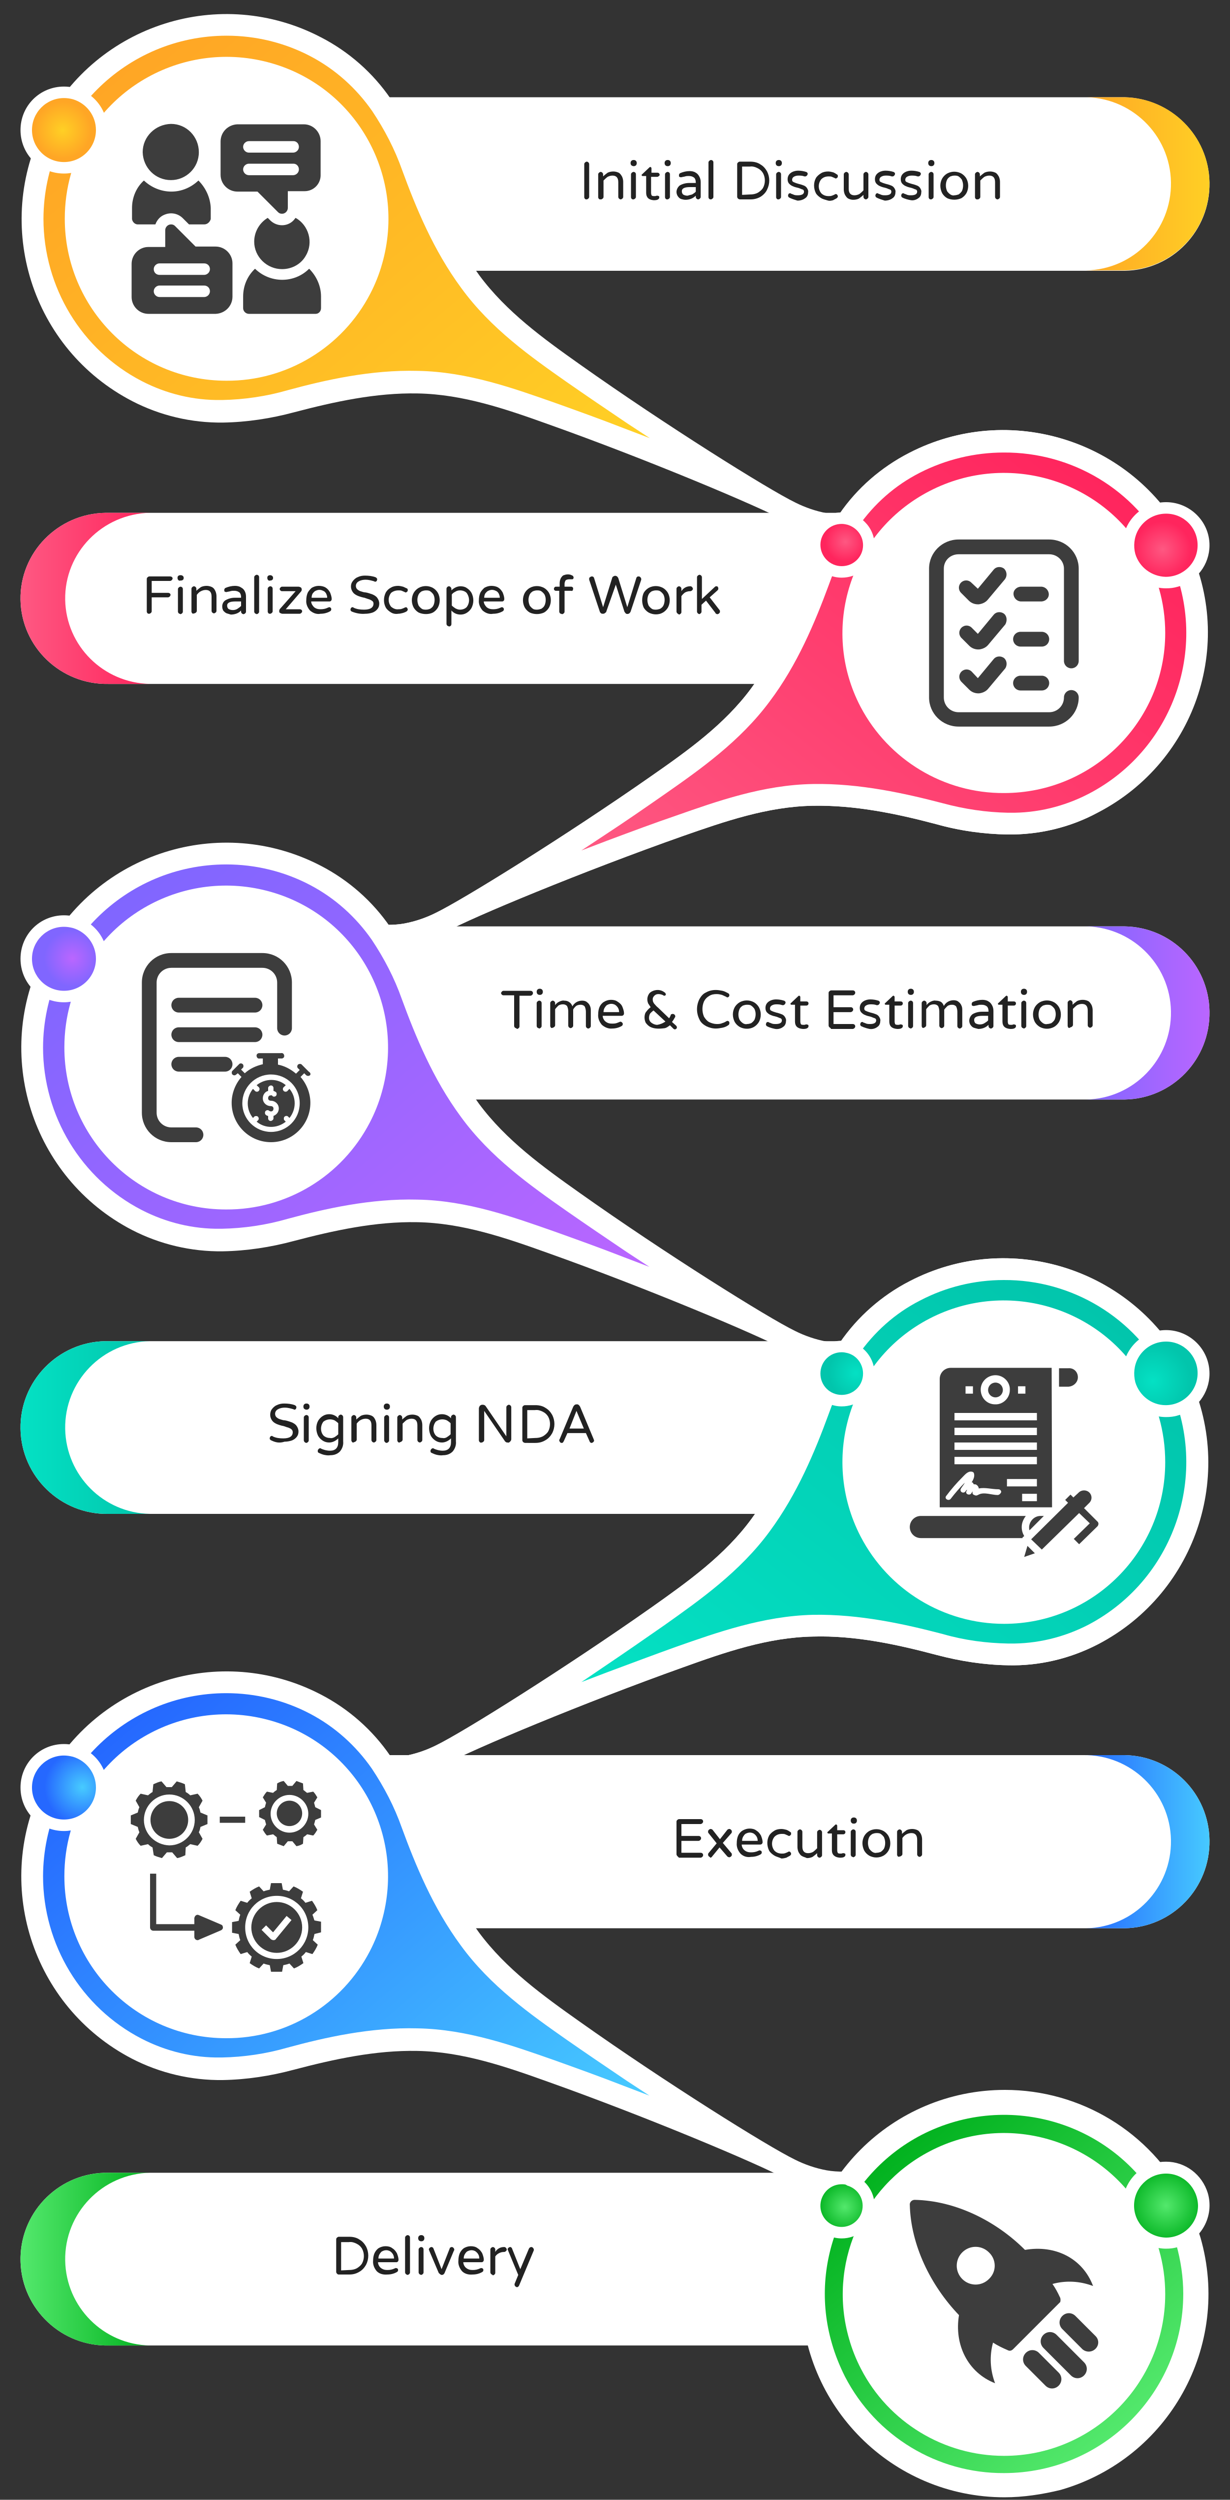
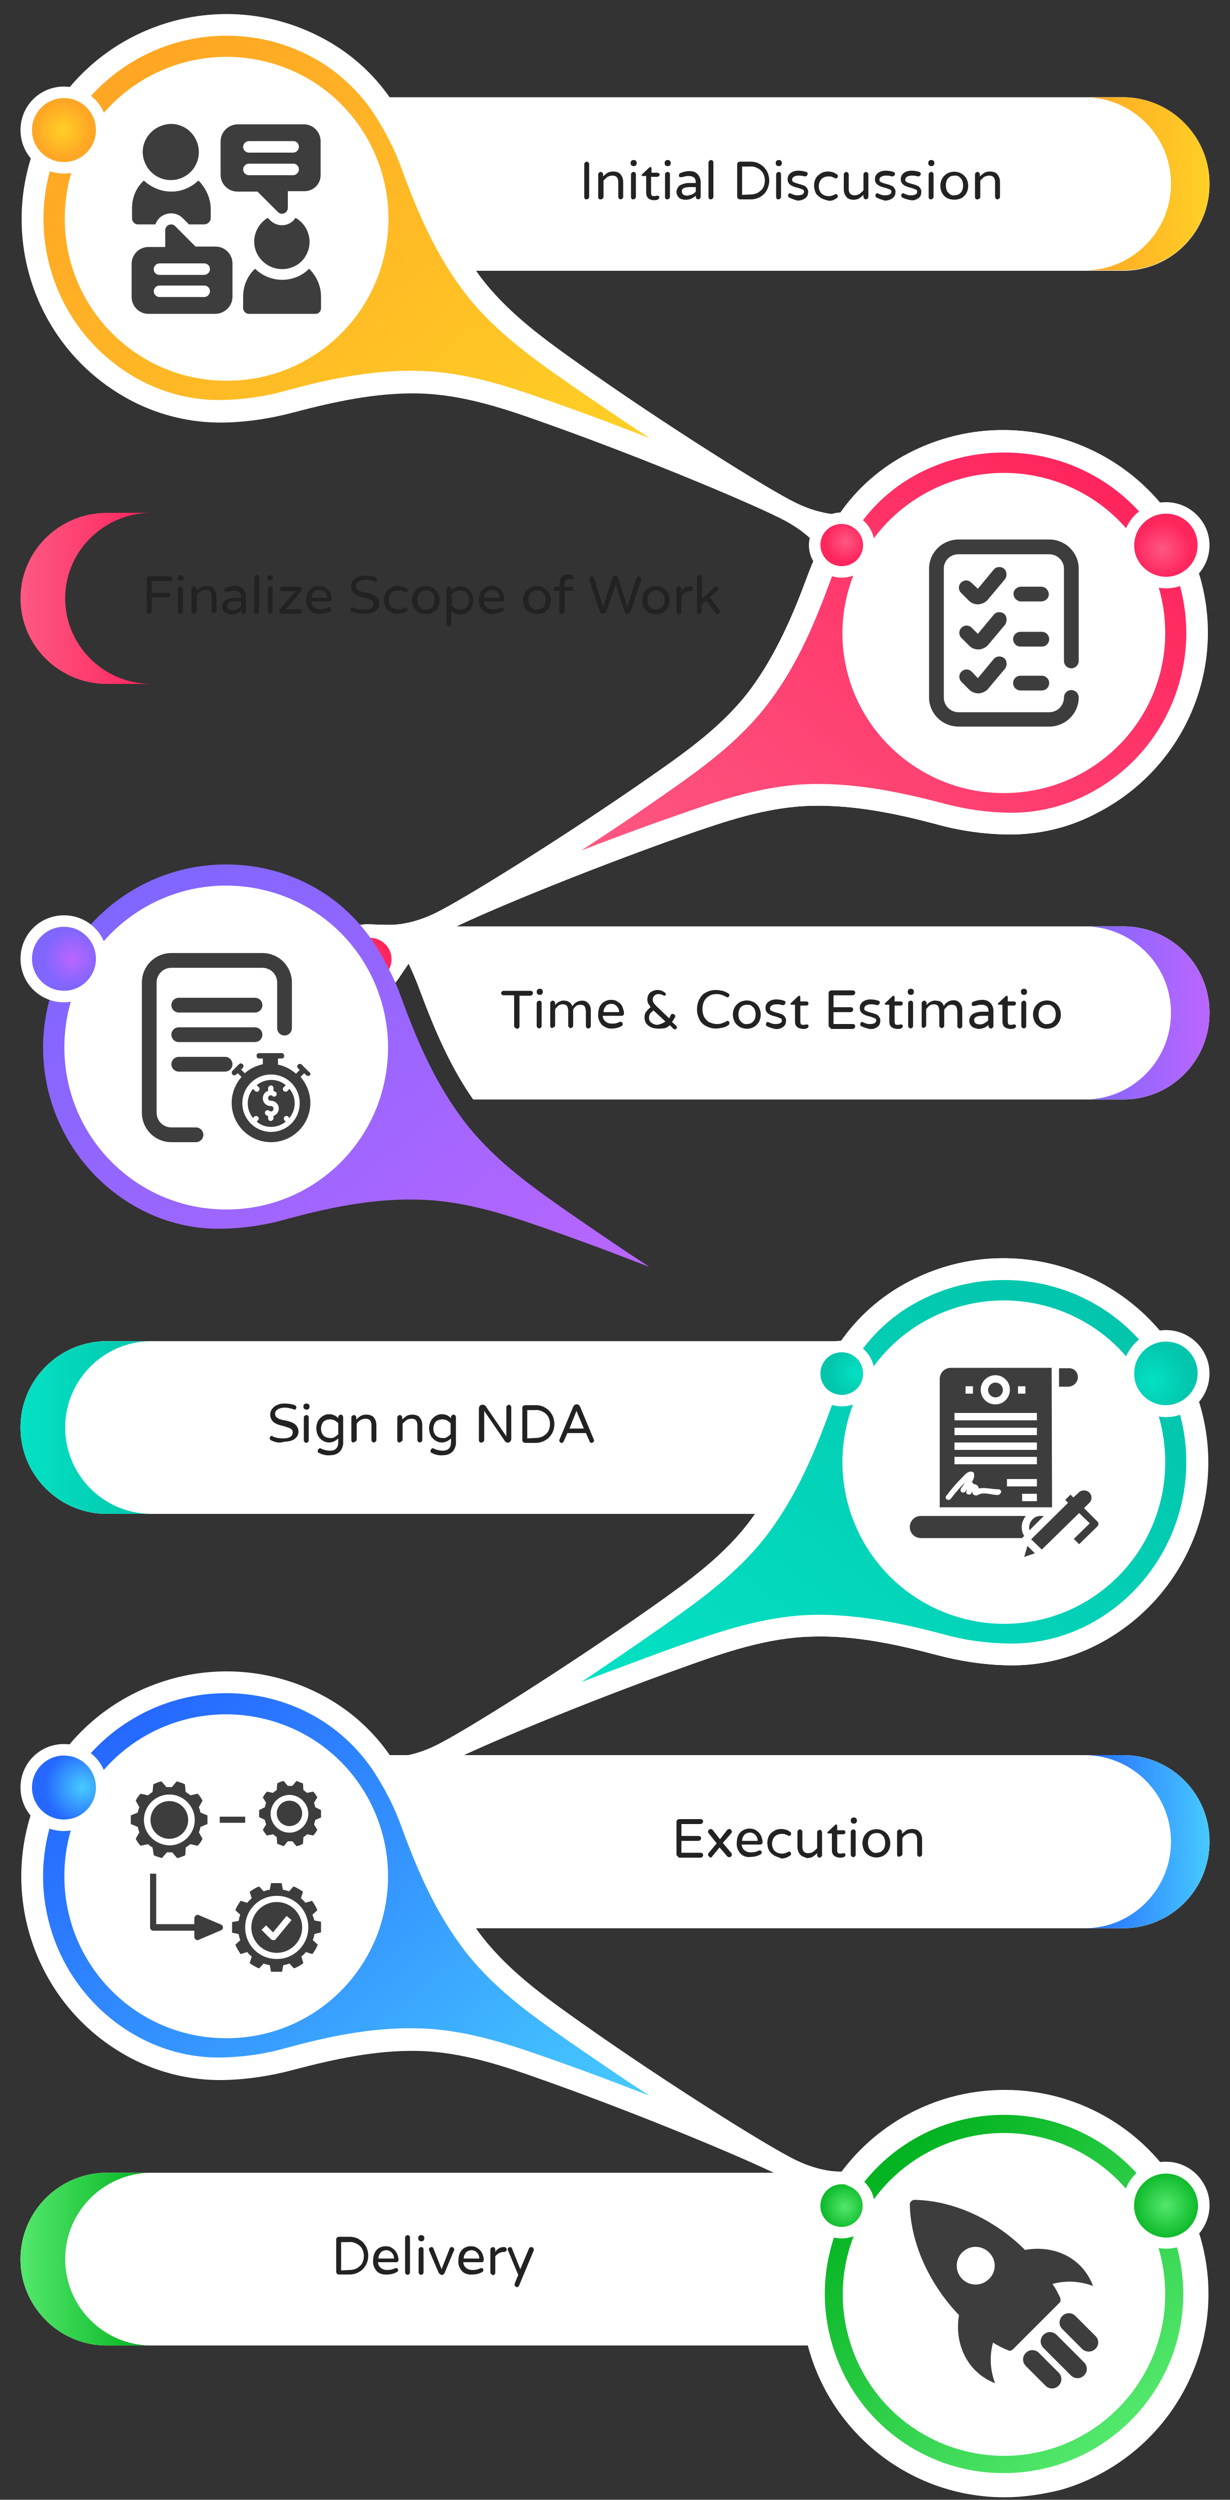
<svg xmlns="http://www.w3.org/2000/svg" version="1.1" id="Layer_1" x="0px" y="0px" viewBox="0 0 300 609.3" style="enable-background:new 0 0 300 609.3;" xml:space="preserve">
  <rect x="0" y="0" width="300" height="609.3" fill="#333333" stroke="none" />
  <style type="text/css">
	.st0{fill:#FFFFFF;}
	.st1{fill:url(#SVGID_1_);}
	.st2{fill:url(#SVGID_2_);}
	.st3{fill:url(#SVGID_3_);}
	.st4{fill:url(#SVGID_4_);}
	.st5{fill:#3D3D3D;}
	.st6{fill:#222222;}
	.st7{fill:#FF2F63;}
	.st8{fill:#FFC30D;}
	.st9{fill:url(#SVGID_5_);}
	.st10{fill:url(#SVGID_6_);}
	.st11{fill:url(#SVGID_7_);}
	.st12{fill:url(#SVGID_8_);}
	.st13{fill:url(#SVGID_9_);}
	.st14{fill:url(#SVGID_10_);}
	.st15{fill:url(#SVGID_11_);}
	.st16{fill:url(#SVGID_12_);}
	.st17{fill:url(#SVGID_13_);}
	.st18{fill:url(#SVGID_14_);}
	.st19{fill:url(#SVGID_15_);}
	.st20{fill:url(#SVGID_16_);}
	.st21{fill:url(#SVGID_17_);}
	.st22{fill:url(#SVGID_18_);}
	.st23{fill:url(#SVGID_19_);}
	.st24{fill:url(#SVGID_20_);}
	.st25{fill:url(#SVGID_21_);}
	.st26{fill:url(#SVGID_22_);}
	.st27{fill:url(#SVGID_23_);}
	.st28{fill:url(#SVGID_24_);}
	.st29{fill:url(#SVGID_25_);}
	.st30{fill:url(#SVGID_26_);}
</style>
  <g>
    <path class="st0" d="M54.4,103c5.9-0.1,11.7-1,17.3-2.5c9.9-2.6,20-4.8,30.2-4.6c11,0.2,21.5,3.8,31.8,7.5   c24.2,8.6,51.5,20.1,57.9,23.6c2.4,1.3,4.7,2.9,6.6,4.8c2,2,3.4,4.4,5,6.7c1.3,1.9,2.8,3.4,5.4,3.9c4.8,0.9,9.4-2.2,10.3-7   c0.6-2.9-0.4-5.9-2.5-8c-1.9-1.8-4-2.2-6.3-2.1c-2.8,0.1-5.6,0.3-8.4-0.2c-2.7-0.5-5.3-1.4-7.7-2.6c-6.6-3.2-31.7-18.9-52.6-33.7   c-8.9-6.3-17.9-12.8-24.5-21.7c-6-8.3-10.1-17.8-13.7-27.4c-2-5.5-4.6-10.8-7.9-15.6c-4.3-6.3-10.2-11.5-17-15   C53.8-3.7,23.6,5.9,10.9,30.4S7.7,85.1,32.3,97.8l0,0C39.1,101.3,46.7,103.1,54.4,103z" />
    <radialGradient id="SVGID_1_" cx="210.495" cy="90.69" r="6.619" gradientTransform="matrix(1 -3.668695e-03 -3.668695e-03 -1 -8.839523e-03 224.367)" gradientUnits="userSpaceOnUse">
      <stop offset="0" style="stop-color:#FFD025" />
      <stop offset="0.75" style="stop-color:#FFA625" />
    </radialGradient>
    <circle class="st1" cx="210.2" cy="133.7" r="6.6" />
    <path class="st0" d="M210.2,141.8c-4.4,0-8-3.6-8.1-8c0-4.4,3.6-8,8-8.1c4.4,0,8,3.6,8.1,8c0,0.8-0.1,1.5-0.3,2.2   C216.9,139.4,213.8,141.8,210.2,141.8z M210.2,128.5c-2.9,0-5.2,2.3-5.2,5.2s2.3,5.2,5.2,5.2s5.2-2.3,5.2-5.2c0-2.3-1.5-4.4-3.8-5   C211.2,128.6,210.7,128.5,210.2,128.5z" />
    <linearGradient id="SVGID_2_" gradientUnits="userSpaceOnUse" x1="26.604" y1="205.214" x2="124.375" y2="88.689" gradientTransform="matrix(1 0 0 -1 0 224.35)">
      <stop offset="0" style="stop-color:#FFA625" />
      <stop offset="1" style="stop-color:#FFD025" />
    </linearGradient>
    <path class="st2" d="M153,103.2c-5.2-3.5-10.2-6.9-14.8-10.1c-8.7-6.1-18.5-13-25.7-22.9c-6.8-9.2-11.1-19.7-14.4-28.7   c-1.8-5.1-4.3-9.9-7.3-14.4c-3.9-5.6-9-10.2-15.1-13.4c-6.3-3.3-13.3-5-20.4-5c-24.6,0-44.6,19.9-44.7,44.6c0,16.7,9.3,32,24,39.6   c6,3.1,12.6,4.7,19.3,4.6h0.3c5.4-0.1,10.8-0.9,16-2.4c9.2-2.5,20.3-5,31.7-4.7c12.2,0.2,23.5,4.3,33.5,7.8   c5.3,1.9,10.9,3.9,16.8,6.2l6.3,2.4L153,103.2z" />
    <path class="st0" d="M55.2,92.8c-21.8,0-39.4-17.7-39.4-39.5c0-3.7,0.5-7.4,1.5-10.9c6-21,27.9-33,48.9-27s33,27.9,27,48.9   c-0.7,2.5-1.7,5-2.9,7.3C83.5,84.7,69.9,92.9,55.2,92.8z" />
    <path class="st0" d="M274.3,23.7H94.4l0.2,0.3c3.3,4.8,5.9,10.1,7.9,15.6c3.4,9.2,7.4,18.4,13,26.4h158.8   c11.7-0.2,20.9-9.8,20.7-21.5C294.8,33.1,285.6,24,274.3,23.7L274.3,23.7z" />
    <linearGradient id="SVGID_3_" gradientUnits="userSpaceOnUse" x1="264.064" y1="179.552" x2="295.379" y2="179.552" gradientTransform="matrix(1 0 0 -1 0 224.35)">
      <stop offset="0" style="stop-color:#FFA625" />
      <stop offset="1" style="stop-color:#FFD025" />
    </linearGradient>
    <path class="st3" d="M274.3,23.7h-10.2c11.7-0.2,21.3,9.1,21.5,20.7c0.2,11.7-9.1,21.3-20.7,21.5c0,0,0,0-0.1,0h9.5   c11.7-0.2,20.9-9.8,20.7-21.5C294.8,33.1,285.6,23.9,274.3,23.7z" />
    <radialGradient id="SVGID_4_" cx="15.798" cy="192.666" r="9.19" gradientTransform="matrix(1 0 0 -1 -0.514 224.395)" gradientUnits="userSpaceOnUse">
      <stop offset="0" style="stop-color:#FFD025" />
      <stop offset="0.75" style="stop-color:#FFA625" />
    </radialGradient>
    <circle class="st4" cx="15.7" cy="31.8" r="9.2" />
    <path class="st0" d="M15.6,42.3C9.7,42.3,5,37.6,5,31.7s4.7-10.6,10.6-10.6s10.6,4.7,10.6,10.6c0,1-0.1,2-0.4,2.9   C24.5,39.2,20.4,42.3,15.6,42.3z M15.6,23.9c-4.3,0-7.8,3.5-7.8,7.8s3.5,7.8,7.8,7.8s7.8-3.5,7.8-7.8c0-3.5-2.3-6.5-5.6-7.5l0,0   C17.1,24,16.3,23.9,15.6,23.9L15.6,23.9z" />
    <path class="st5" d="M41.7,43.9c-3.8,0-6.8-3-6.9-6.8c0-3.8,3.1-6.8,6.9-6.9c3.8,0,6.8,3.1,6.8,6.9S45.4,43.9,41.7,43.9L41.7,43.9z    M74.3,46.6h-4.1v4.1c0,0.7-0.6,1.4-1.4,1.4c-0.4,0-0.7-0.1-1-0.4l-5-5h-4.9c-2.2,0-4.1-1.8-4.1-4.1l0,0l0,0v-8.1   c0-2.3,1.8-4.1,4.1-4.2h16.2c2.3,0,4.1,1.9,4.1,4.1v8.1C78.3,44.8,76.5,46.6,74.3,46.6z M71.6,34.4H60.7c-0.7,0-1.4,0.6-1.4,1.4   c0,0.7,0.6,1.4,1.4,1.4h10.8c0.7,0,1.4-0.6,1.4-1.4S72.3,34.4,71.6,34.4L71.6,34.4z M71.6,39.9H60.7c-0.7,0-1.4,0.6-1.4,1.4   c0,0.7,0.6,1.4,1.4,1.4h10.8c0.7,0,1.4-0.6,1.4-1.4S72.3,39.9,71.6,39.9L71.6,39.9z M77,76.5H60.7c-0.7,0-1.4-0.6-1.4-1.4v-2.8   c0-2.6,1-5,2.9-6.8c3.7,3.6,9.6,3.6,13.2,0c1.8,1.8,2.9,4.2,2.9,6.8v2.8C78.3,75.9,77.7,76.5,77,76.5L77,76.5z M68.8,65.6   c-3.7,0-6.8-3-6.8-6.7c0-2.4,1.3-4.6,3.3-5.8l0.6,0.6c1.6,1.6,4.2,1.6,5.7,0c0.2-0.2,0.3-0.4,0.5-0.6c3.2,1.8,4.4,6,2.5,9.2   C73.5,64.3,71.3,65.6,68.8,65.6L68.8,65.6z M52.6,76.5H36.2c-2.3,0-4.1-1.9-4.1-4.1v-8.1c0-2.2,1.8-4.1,4.1-4.1l0,0h4.1v-4.1   c0-0.7,0.6-1.4,1.4-1.4c0.4,0,0.7,0.1,1,0.4l5,5h4.9c2.2,0,4.1,1.8,4.1,4.1l0,0l0,0v8.1C56.7,74.6,54.9,76.4,52.6,76.5L52.6,76.5z    M49.8,64.2H38.9c-0.7,0-1.4,0.6-1.4,1.4s0.6,1.4,1.4,1.4h10.9c0.7,0,1.4-0.6,1.4-1.4S50.6,64.2,49.8,64.2z M49.8,69.6H38.9   c-0.7,0-1.4,0.6-1.4,1.4c0,0.7,0.6,1.4,1.4,1.4h10.9c0.7,0,1.4-0.6,1.4-1.4C51.2,70.2,50.6,69.6,49.8,69.6z M49.8,54.7h-3.7   l-1.5-1.5c-1.2-1.2-2.9-1.5-4.4-0.9c-1.1,0.4-1.9,1.3-2.3,2.4h-4.3c-0.7,0-1.3-0.6-1.4-1.3v-2.7c0-2.5,1-5,2.9-6.7   c1.8,1.7,4.2,2.7,6.7,2.7s4.8-1,6.6-2.7c1.8,1.8,2.9,4.2,3,6.7v2.7C51.2,54.1,50.6,54.7,49.8,54.7L49.8,54.7z" />
    <path class="st6" d="M142.7,48.5c-0.1-0.1-0.2-0.3-0.2-0.4V40c0-0.2,0.1-0.3,0.2-0.4c0.1-0.1,0.3-0.2,0.4-0.2   c0.3,0,0.6,0.3,0.6,0.6v8c0,0.2-0.1,0.3-0.2,0.4c-0.1,0.1-0.3,0.2-0.4,0.2C143,48.6,142.8,48.6,142.7,48.5z" />
    <path class="st6" d="M146.1,48.5c-0.1-0.1-0.2-0.3-0.2-0.4v-5.6c0-0.2,0.1-0.3,0.2-0.4c0.1-0.1,0.3-0.2,0.4-0.2   c0.3,0,0.6,0.3,0.6,0.6V43c0.3-0.3,0.7-0.6,1.1-0.9c0.4-0.2,0.9-0.3,1.4-0.3c0.4,0,0.9,0.1,1.3,0.3c0.4,0.2,0.6,0.6,0.8,0.9   c0.2,0.4,0.3,0.9,0.3,1.3V48c0,0.2-0.1,0.3-0.2,0.4c-0.1,0.1-0.3,0.2-0.4,0.2c-0.3,0-0.6-0.3-0.6-0.6l0,0v-3.6   c0-1.1-0.5-1.6-1.4-1.6c-0.4,0-0.8,0.1-1.2,0.3c-0.4,0.3-0.7,0.6-1,0.9v4c0,0.2-0.1,0.3-0.2,0.4c-0.1,0.1-0.3,0.2-0.4,0.2   C146.3,48.6,146.2,48.6,146.1,48.5z" />
    <path class="st6" d="M154,40.3c-0.1-0.1-0.2-0.3-0.2-0.5v-0.1c0-0.4,0.3-0.7,0.7-0.7l0,0h0.1c0.4,0,0.7,0.3,0.7,0.7v0.1   c0,0.4-0.3,0.7-0.7,0.7h-0.1C154.3,40.5,154.2,40.4,154,40.3z M154.1,48.5c-0.1-0.1-0.2-0.3-0.2-0.4v-5.6c0-0.2,0.1-0.3,0.2-0.4   c0.1-0.1,0.3-0.2,0.4-0.2c0.3,0,0.6,0.2,0.6,0.6l0,0V48c0,0.2-0.1,0.3-0.2,0.4c-0.1,0.1-0.3,0.2-0.4,0.2   C154.4,48.6,154.2,48.6,154.1,48.5L154.1,48.5z" />
    <path class="st6" d="M157.6,47v-4.1h-0.9c-0.1,0-0.2-0.1-0.2-0.2l0,0c0-0.1,0-0.2,0.1-0.2l1.8-1.7c0.1-0.1,0.1-0.1,0.2-0.1   c0.1,0,0.1,0,0.2,0.1c0,0,0.1,0.1,0.1,0.2v1.1h1.5c0.3,0,0.5,0.3,0.5,0.5c0,0.1-0.1,0.3-0.2,0.3c-0.1,0.1-0.2,0.2-0.4,0.2h-1.5V47   c0,0.3,0.1,0.6,0.2,0.7c0.2,0.1,0.4,0.1,0.6,0.1c0.2,0,0.4,0,0.5-0.1h0.1h0.2c0.1,0,0.2,0.1,0.3,0.1c0.1,0.1,0.1,0.2,0.1,0.3   c0,0.2-0.1,0.4-0.3,0.5c-0.3,0.2-0.7,0.2-1.1,0.2C158.2,48.7,157.6,48.1,157.6,47z" />
    <path class="st6" d="M162.3,40.3c-0.1-0.1-0.2-0.3-0.2-0.5v-0.1c0-0.4,0.3-0.7,0.7-0.7h0.1c0.4,0,0.7,0.3,0.7,0.7v0.1   c0,0.4-0.3,0.7-0.7,0.7h-0.1C162.6,40.5,162.4,40.4,162.3,40.3z M162.4,48.5c-0.1-0.1-0.2-0.3-0.2-0.4v-5.6c0-0.2,0.1-0.3,0.2-0.4   c0.1-0.1,0.3-0.2,0.4-0.2c0.3,0,0.6,0.2,0.6,0.6l0,0V48c0,0.2-0.1,0.3-0.2,0.4c-0.1,0.1-0.3,0.2-0.4,0.2   C162.7,48.6,162.5,48.6,162.4,48.5z" />
    <path class="st6" d="M166.1,48.5c-0.3-0.1-0.6-0.4-0.8-0.7s-0.3-0.7-0.3-1c0-0.6,0.3-1.2,0.8-1.6c0.7-0.4,1.5-0.6,2.3-0.6h1.6v-0.1   c0-0.5-0.1-0.9-0.4-1.2c-0.4-0.3-0.8-0.4-1.3-0.4c-0.3,0-0.6,0-0.9,0.1c-0.3,0.1-0.6,0.1-0.9,0.2c-0.1,0-0.1,0-0.2,0   c-0.1,0-0.3-0.1-0.3-0.1c-0.1-0.1-0.1-0.2-0.1-0.4s0.1-0.4,0.3-0.5c0.7-0.3,1.5-0.5,2.3-0.5c0.5,0,1.1,0.1,1.5,0.4   c0.4,0.2,0.7,0.6,0.9,1s0.3,0.8,0.3,1.3V48c0,0.2-0.1,0.3-0.2,0.4c-0.1,0.1-0.3,0.2-0.4,0.2c-0.3,0-0.6-0.3-0.6-0.6l0,0v-0.3   c-0.7,0.7-1.6,1-2.5,1C166.8,48.7,166.5,48.6,166.1,48.5z M168.8,47.4c0.3-0.2,0.7-0.4,0.9-0.7v-1.1h-1.4c-1.3,0-2,0.3-2,1   c0,0.3,0.1,0.6,0.3,0.8c0.3,0.2,0.7,0.3,1.1,0.3C168,47.6,168.4,47.5,168.8,47.4L168.8,47.4z" />
    <path class="st6" d="M173,48.5c-0.1-0.1-0.2-0.3-0.2-0.4v-8.5c0-0.2,0.1-0.3,0.2-0.4c0.1-0.1,0.3-0.2,0.4-0.2   c0.3,0,0.6,0.2,0.6,0.6l0,0V48c0,0.2-0.1,0.3-0.2,0.4c-0.1,0.1-0.3,0.2-0.4,0.2C173.3,48.6,173.2,48.6,173,48.5z" />
    <path class="st6" d="M180,48.4c-0.1-0.1-0.2-0.3-0.2-0.4v-8c0-0.2,0.1-0.3,0.2-0.4c0.1-0.1,0.3-0.2,0.4-0.2h2.6   c0.9,0,1.8,0.2,2.5,0.7c0.7,0.4,1.2,1,1.6,1.7c0.7,1.4,0.7,3,0,4.4c-0.3,0.7-0.9,1.3-1.5,1.7c-0.8,0.5-1.7,0.7-2.5,0.7h-2.6   C180.3,48.6,180.1,48.5,180,48.4z M182.9,47.4c0.7,0,1.3-0.1,1.9-0.4c0.5-0.3,1-0.7,1.3-1.2c0.6-1.1,0.6-2.5,0-3.6   c-0.3-0.5-0.7-0.9-1.3-1.2s-1.2-0.5-1.9-0.4H181v6.9L182.9,47.4z" />
    <path class="st6" d="M189.4,40.3c-0.1-0.1-0.2-0.3-0.2-0.5v-0.1c0-0.4,0.3-0.7,0.7-0.7h0.1c0.4,0,0.7,0.3,0.7,0.7v0.1   c0,0.4-0.3,0.7-0.7,0.7h-0.1C189.7,40.5,189.5,40.4,189.4,40.3z M189.5,48.5c-0.1-0.1-0.2-0.3-0.2-0.4v-5.6c0-0.2,0.1-0.3,0.2-0.4   c0.1-0.1,0.3-0.2,0.4-0.2c0.3,0,0.6,0.2,0.6,0.6l0,0V48c0,0.2-0.1,0.3-0.2,0.4c-0.1,0.1-0.3,0.2-0.4,0.2   C189.8,48.6,189.6,48.6,189.5,48.5z" />
    <path class="st6" d="M192.4,48.1c-0.1-0.1-0.2-0.3-0.2-0.4c0-0.1,0.1-0.3,0.1-0.4c0.1-0.1,0.2-0.2,0.4-0.2c0.1,0,0.2,0,0.2,0.1   c0.3,0.1,0.6,0.2,0.8,0.3c0.3,0.1,0.6,0.1,0.9,0.1c1,0,1.5-0.3,1.5-0.9c0-0.2-0.1-0.4-0.3-0.5c-0.4-0.1-0.7-0.3-1.1-0.4   c-0.4-0.1-0.9-0.2-1.3-0.4c-0.3-0.1-0.6-0.3-0.9-0.6c-0.3-0.3-0.4-0.7-0.4-1.1c0-0.6,0.2-1.1,0.7-1.5s1.2-0.6,1.9-0.6   c0.6,0,1.3,0.1,1.9,0.3c0.1,0,0.2,0.1,0.3,0.2c0.1,0.1,0.1,0.2,0.1,0.3s-0.1,0.3-0.2,0.4c-0.1,0.1-0.2,0.2-0.4,0.2   c-0.1,0-0.1,0-0.2,0c-0.5-0.2-1-0.2-1.5-0.2c-0.4,0-0.8,0.1-1.1,0.3c-0.2,0.1-0.4,0.4-0.4,0.7s0.1,0.5,0.4,0.6   c0.4,0.2,0.8,0.3,1.1,0.4c0.4,0.1,0.8,0.2,1.3,0.4c0.3,0.1,0.6,0.3,0.8,0.6s0.4,0.7,0.3,1.1c0,0.5-0.2,1.1-0.7,1.4   c-0.5,0.4-1.2,0.6-1.9,0.6C193.9,48.7,193.1,48.5,192.4,48.1z" />
    <path class="st6" d="M200.3,48.3c-0.5-0.3-1-0.7-1.3-1.2c-0.6-1.2-0.6-2.6,0-3.7c0.3-0.5,0.8-0.9,1.3-1.2s1.1-0.4,1.7-0.4   c0.4,0,0.8,0.1,1.2,0.2c0.3,0.1,0.6,0.3,0.9,0.5c0.3,0.1,0.3,0.5,0.2,0.7c0,0,0,0.1-0.1,0.1c-0.1,0.1-0.2,0.2-0.3,0.2   s-0.2,0-0.3-0.1c-0.2-0.1-0.5-0.2-0.7-0.3s-0.5-0.1-0.8-0.1c-0.7,0-1.3,0.2-1.8,0.7c-0.8,1-0.8,2.4,0,3.4c0.5,0.5,1.1,0.7,1.8,0.7   c0.3,0,0.5,0,0.8-0.1s0.5-0.2,0.7-0.3c0.1-0.1,0.2-0.1,0.3-0.1s0.3,0.1,0.3,0.2c0.2,0.2,0.2,0.5,0,0.7l-0.1,0.1   c-0.3,0.2-0.6,0.3-0.9,0.5c-0.4,0.1-0.8,0.2-1.2,0.1C201.4,48.7,200.8,48.6,200.3,48.3z" />
    <path class="st6" d="M206.9,48.4c-0.4-0.2-0.6-0.6-0.8-0.9c-0.2-0.4-0.3-0.9-0.3-1.3v-3.7c0-0.2,0.1-0.3,0.2-0.4   c0.1-0.1,0.3-0.2,0.4-0.2c0.3,0,0.6,0.3,0.6,0.6l0,0V46c0,1.1,0.5,1.6,1.4,1.6c0.4,0,0.8-0.1,1.2-0.3c0.4-0.3,0.7-0.6,1-0.9v-3.9   c0-0.2,0.1-0.3,0.2-0.4c0.1-0.1,0.3-0.2,0.4-0.2c0.3,0,0.6,0.3,0.6,0.6l0,0V48c0,0.2-0.1,0.3-0.2,0.4c-0.1,0.1-0.3,0.2-0.4,0.2   c-0.3,0-0.6-0.3-0.6-0.6l0,0v-0.5c-0.3,0.3-0.7,0.6-1.1,0.9c-0.4,0.2-0.9,0.3-1.4,0.3C207.7,48.7,207.3,48.6,206.9,48.4z" />
    <path class="st6" d="M213.7,48.1c-0.1-0.1-0.2-0.3-0.2-0.4c0-0.1,0.1-0.3,0.1-0.4c0.1-0.1,0.2-0.2,0.4-0.2c0.1,0,0.2,0,0.2,0.1   c0.3,0.1,0.6,0.2,0.8,0.3c0.3,0.1,0.6,0.1,0.9,0.1c1,0,1.5-0.3,1.5-0.9c0-0.2-0.1-0.4-0.3-0.5c-0.4-0.1-0.7-0.3-1.1-0.4   c-0.4-0.1-0.9-0.2-1.3-0.4c-0.3-0.1-0.6-0.3-0.9-0.6c-0.3-0.3-0.4-0.7-0.4-1.1c0-0.6,0.2-1.1,0.7-1.5s1.2-0.6,1.9-0.6   c0.6,0,1.3,0.1,1.9,0.3c0.1,0,0.2,0.1,0.3,0.2c0.1,0.1,0.1,0.2,0.1,0.3s-0.1,0.3-0.2,0.4c-0.1,0.1-0.2,0.2-0.4,0.2   c-0.1,0-0.1,0-0.2,0c-0.5-0.2-1-0.2-1.5-0.2c-0.4,0-0.8,0.1-1.1,0.3c-0.2,0.1-0.4,0.4-0.4,0.7s0.1,0.5,0.4,0.6   c0.4,0.2,0.8,0.3,1.1,0.4c0.4,0.1,0.8,0.2,1.3,0.4c0.3,0.1,0.6,0.3,0.8,0.6s0.4,0.7,0.3,1.1c0,0.5-0.2,1.1-0.7,1.4   c-0.5,0.4-1.2,0.6-1.9,0.6C215.2,48.7,214.4,48.5,213.7,48.1z" />
    <path class="st6" d="M220,48.1c-0.1-0.1-0.2-0.3-0.2-0.4c0-0.1,0.1-0.3,0.1-0.4c0.1-0.1,0.2-0.2,0.4-0.2c0.1,0,0.2,0,0.2,0.1   c0.3,0.1,0.6,0.2,0.8,0.3c0.3,0.1,0.6,0.1,0.9,0.1c1,0,1.5-0.3,1.5-0.9c0-0.2-0.1-0.4-0.3-0.5c-0.4-0.1-0.7-0.3-1.1-0.4   c-0.4-0.1-0.9-0.2-1.3-0.4c-0.3-0.1-0.6-0.3-0.9-0.6c-0.3-0.3-0.4-0.7-0.4-1.1c0-0.6,0.2-1.1,0.7-1.5s1.2-0.6,1.9-0.6   c0.6,0,1.3,0.1,1.9,0.3c0.1,0,0.2,0.1,0.3,0.2c0.1,0.1,0.1,0.2,0.1,0.3s-0.1,0.3-0.2,0.4c-0.1,0.1-0.2,0.2-0.4,0.2   c-0.1,0-0.1,0-0.2,0c-0.5-0.2-1-0.2-1.5-0.2c-0.4,0-0.8,0.1-1.1,0.3c-0.2,0.1-0.4,0.4-0.4,0.7s0.1,0.5,0.4,0.6   c0.4,0.2,0.8,0.3,1.1,0.4c0.4,0.1,0.8,0.2,1.3,0.4c0.3,0.1,0.6,0.3,0.8,0.6s0.4,0.7,0.3,1.1c0,0.5-0.2,1.1-0.7,1.4   c-0.5,0.4-1.2,0.6-1.8,0.5C221.6,48.7,220.7,48.5,220,48.1z" />
    <path class="st6" d="M226.6,40.3c-0.1-0.1-0.2-0.3-0.2-0.5v-0.1c0-0.4,0.3-0.7,0.7-0.7h0.1c0.4,0,0.7,0.3,0.7,0.7v0.1   c0,0.4-0.3,0.7-0.7,0.7h-0.1C226.9,40.5,226.7,40.4,226.6,40.3z M226.7,48.5c-0.1-0.1-0.2-0.3-0.2-0.4v-5.6c0-0.2,0.1-0.3,0.2-0.4   c0.1-0.1,0.3-0.2,0.4-0.2c0.3,0,0.6,0.2,0.6,0.6l0,0V48c0,0.2-0.1,0.3-0.2,0.4c-0.1,0.1-0.3,0.2-0.4,0.2   C227,48.6,226.8,48.6,226.7,48.5z" />
    <path class="st6" d="M231,48.3c-0.5-0.3-0.9-0.7-1.2-1.2c-0.6-1.2-0.6-2.5,0-3.6c0.3-0.5,0.7-0.9,1.2-1.2c1.1-0.6,2.4-0.6,3.5,0   c0.5,0.3,0.9,0.7,1.2,1.2c0.6,1.1,0.6,2.5,0,3.6c-0.3,0.5-0.7,0.9-1.2,1.2C233.4,48.8,232.1,48.8,231,48.3L231,48.3z M233.8,47.4   c0.3-0.2,0.6-0.5,0.8-0.8c0.2-0.4,0.3-0.9,0.3-1.4s-0.1-0.9-0.3-1.4c-0.2-0.3-0.5-0.6-0.8-0.8s-0.7-0.2-1-0.2c-0.4,0-0.7,0.1-1,0.2   c-0.3,0.2-0.6,0.4-0.8,0.8c-0.2,0.4-0.3,0.9-0.3,1.4s0.1,0.9,0.3,1.4c0.2,0.3,0.5,0.6,0.8,0.8s0.7,0.3,1,0.2   C233.1,47.6,233.5,47.5,233.8,47.4z" />
    <path class="st6" d="M238,48.5c-0.1-0.1-0.2-0.3-0.2-0.4v-5.6c0-0.2,0.1-0.3,0.2-0.4c0.1-0.1,0.3-0.2,0.4-0.2   c0.3,0,0.6,0.3,0.6,0.6l0,0V43c0.3-0.3,0.7-0.6,1.1-0.9c0.4-0.2,0.9-0.3,1.4-0.3c0.4,0,0.9,0.1,1.3,0.3c0.4,0.2,0.6,0.6,0.8,0.9   c0.2,0.4,0.3,0.9,0.3,1.3V48c0,0.2-0.1,0.3-0.2,0.4c-0.1,0.1-0.3,0.2-0.4,0.2c-0.3,0-0.6-0.3-0.6-0.6l0,0v-3.6   c0-1.1-0.5-1.6-1.4-1.6c-0.4,0-0.8,0.1-1.2,0.3c-0.4,0.3-0.7,0.6-1,0.9v4c0,0.2-0.1,0.3-0.2,0.4c-0.1,0.1-0.3,0.2-0.4,0.2   C238.2,48.6,238.1,48.6,238,48.5z" />
  </g>
  <g>
    <path class="st0" d="M245.7,203.4c-5.8-0.1-11.6-0.9-17.3-2.5c-9.8-2.6-20-4.7-30.2-4.5c-11,0.2-21.4,3.8-31.7,7.4   c-24.1,8.5-51.4,19.8-57.7,23.3c-2.4,1.2-4.6,2.8-6.6,4.7c-2,2-3.4,4.4-5,6.7c-1.3,1.9-2.8,3.4-5.3,3.8c-4.8,0.9-9.4-2.2-10.3-7   c-0.6-2.9,0.4-5.9,2.5-7.9c1.8-1.8,4-2.2,6.2-2.1c2.8,0.1,5.6,0.3,8.3-0.2c2.7-0.5,5.3-1.4,7.7-2.6c6.6-3.2,31.6-18.7,52.5-33.3   c8.9-6.2,17.9-12.6,24.4-21.4c6-8.2,10.1-17.6,13.6-27.1c2-5.5,4.6-10.6,7.9-15.4c4.3-6.3,10.2-11.4,17-14.9   c24.4-12.6,54.5-3.1,67.2,21.1s3.1,54-21.3,66.6l0,0C261,201.7,253.4,203.5,245.7,203.4z" />
    <path class="st7" d="M283,134.7c-10.9-20.9-36.9-29.1-58-18.2s-29.3,36.6-18.4,57.5s36.9,29.1,58,18.2   c18.2-9.3,27.2-30.1,21.5-49.6C285.3,139.9,284.3,137.2,283,134.7z" />
    <path class="st8" d="M88.4,227.5c3.5-1,7.2,1,8.2,4.5s-1,7.1-4.5,8.1s-7.2-1-8.2-4.5S84.9,228.5,88.4,227.5z" />
    <path class="st0" d="M245.7,203.4c-5.8-0.1-11.6-0.9-17.3-2.5c-9.8-2.6-20-4.7-30.2-4.5c-11,0.2-21.4,3.8-31.7,7.4   c-24.1,8.5-51.4,19.8-57.7,23.3c-2.4,1.2-4.6,2.8-6.6,4.7c-2,2-3.4,4.4-5,6.7c-1.3,1.9-2.8,3.4-5.3,3.8c-4.8,0.9-9.4-2.2-10.3-7   c-0.6-2.9,0.4-5.9,2.5-7.9c1.8-1.8,4-2.2,6.2-2.1c2.8,0.1,5.6,0.3,8.3-0.2c2.7-0.5,5.3-1.4,7.7-2.6c6.6-3.2,31.6-18.7,52.5-33.3   c8.9-6.2,17.9-12.6,24.4-21.4c6-8.2,10.1-17.6,13.7-27.1c2-5.5,4.6-10.6,7.9-15.4c4.3-6.3,10.2-11.4,17-14.9   c24.4-12.6,54.5-3.1,67.2,21.1s3.1,54-21.3,66.6C261,201.7,253.4,203.5,245.7,203.4z" />
    <linearGradient id="SVGID_5_" gradientUnits="userSpaceOnUse" x1="178.439" y1="-532.247" x2="270.467" y2="-414.469" gradientTransform="matrix(1 0 0 -1 0 -296.32)">
      <stop offset="0" style="stop-color:#FE5882" />
      <stop offset="1" style="stop-color:#FF255D" />
    </linearGradient>
    <path class="st9" d="M284.4,134.1c-7.6-14.7-22.9-23.9-39.6-23.8c-7.1,0-14.1,1.7-20.4,4.9c-6.1,3.1-11.2,7.6-15.1,13.2   c-3,4.4-5.4,9.2-7.2,14.3c-3.3,8.9-7.6,19.3-14.4,28.3c-7.2,9.7-17,16.6-25.6,22.6c-4.6,3.2-9.5,6.6-14.7,10l-5.6,3.7l6.3-2.4   c5.9-2.2,11.5-4.3,16.8-6.1c10-3.5,21.2-7.5,33.4-7.7c11.4-0.2,22.5,2.3,31.7,4.7c5.2,1.4,10.5,2.2,15.9,2.3h0.3   c6.7,0.1,13.3-1.5,19.3-4.6C287.1,182.3,295.6,155.7,284.4,134.1L284.4,134.1z" />
    <path class="st0" d="M244.9,193.3c21.7,0,39.3-17.5,39.3-39c0-3.7-0.5-7.3-1.5-10.8c-0.7-2.5-1.7-4.9-2.9-7.2   c-10-19.1-33.8-26.6-53.1-16.6s-26.8,33.5-16.8,52.6C216.7,185.2,230.2,193.4,244.9,193.3z" />
-     <path class="st0" d="M26.4,125h179.4l-0.2,0.3c-3.3,4.8-5.9,10-7.9,15.4c-3.4,9-7.3,18.1-12.9,26H26.4c-11.6,0.2-21.2-9-21.4-20.5   c-0.2-11.5,9.1-21,20.7-21.2H26.4L26.4,125z" />
    <linearGradient id="SVGID_6_" gradientUnits="userSpaceOnUse" x1="5.305" y1="-442.172" x2="36.538" y2="-442.172" gradientTransform="matrix(1 0 0 -1 0 -296.32)">
      <stop offset="0" style="stop-color:#FE5882" />
      <stop offset="1" style="stop-color:#FF255D" />
    </linearGradient>
    <path class="st10" d="M26.4,125h10.2c-11.6,0.2-20.9,9.7-20.7,21.2c0.2,11.2,9.3,20.3,20.7,20.5H26.4c-11.6,0.2-21.2-9-21.4-20.5   c-0.2-11.5,9.1-21,20.7-21.2H26.4z" />
    <radialGradient id="SVGID_7_" cx="287.088" cy="-427.645" r="9.407" gradientTransform="matrix(0.976 3.548207e-03 3.580402e-03 -0.967 4.9 -280.62)" gradientUnits="userSpaceOnUse">
      <stop offset="0" style="stop-color:#FE5882" />
      <stop offset="0.75" style="stop-color:#FF255D" />
    </radialGradient>
    <path class="st11" d="M281.8,124.2c4.9-1.4,9.9,1.4,11.3,6.2c1.4,4.8-1.4,9.9-6.3,11.2c-4.9,1.4-9.9-1.4-11.3-6.2   S277,125.6,281.8,124.2z" />
    <path class="st0" d="M284.4,143.4L284.4,143.4c-5.8,0-10.6-4.7-10.6-10.5s4.7-10.5,10.6-10.5c5.8,0,10.6,4.7,10.6,10.5   c0,4.7-3.1,8.8-7.7,10.1C286.3,143.3,285.4,143.4,284.4,143.4z M284.4,125.2c-2.8,0-5.4,1.5-6.8,4c-1,1.8-1.2,3.9-0.7,5.8   c1,3.3,4,5.5,7.4,5.6l0,0c4.3,0,7.8-3.4,7.8-7.7C292.1,128.6,288.7,125.2,284.4,125.2z" />
    <radialGradient id="SVGID_8_" cx="204.652" cy="-427.471" r="6.773" gradientTransform="matrix(0.976 -3.548124e-03 -3.580318e-03 -0.967 4.921 -280.619)" gradientUnits="userSpaceOnUse">
      <stop offset="0" style="stop-color:#FE5882" />
      <stop offset="0.75" style="stop-color:#FF255D" />
    </radialGradient>
    <path class="st12" d="M199,131.1c1-3.5,4.7-5.5,8.2-4.5s5.5,4.6,4.5,8.1s-4.7,5.5-8.2,4.5C200,138.2,198,134.6,199,131.1z" />
    <path class="st0" d="M205.3,140.8c-4.4,0-8-3.6-8-7.9c0-4.4,3.6-8,8-8s8,3.6,8,7.9c0,0.7-0.1,1.5-0.3,2.2   C212.1,138.5,208.9,140.8,205.3,140.8z M205.3,127.7c-2.9,0-5.2,2.3-5.2,5.1s2.3,5.2,5.2,5.2s5.2-2.3,5.2-5.1c0-2.3-1.5-4.3-3.8-5   C206.3,127.8,205.8,127.7,205.3,127.7z" />
    <radialGradient id="SVGID_9_" cx="88.184" cy="-531.932" r="6.773" gradientTransform="matrix(0.976 3.548207e-03 3.580402e-03 -0.967 4.896 -280.629)" gradientUnits="userSpaceOnUse">
      <stop offset="0" style="stop-color:#FE5882" />
      <stop offset="0.75" style="stop-color:#FF255D" />
    </radialGradient>
    <path class="st13" d="M88.4,227.5c3.5-1,7.2,1,8.2,4.5s-1,7.1-4.5,8.1s-7.2-1-8.2-4.5S84.9,228.5,88.4,227.5z" />
    <path class="st0" d="M90.3,241.7L90.3,241.7c-4.4,0-8-3.6-7.9-8c0-4.4,3.6-7.9,8-7.9s8,3.6,7.9,8c0,3.5-2.4,6.6-5.8,7.6   C91.8,241.6,91,241.7,90.3,241.7z M90.3,228.6c-2.9,0-5.2,2.3-5.2,5.2s2.3,5.2,5.2,5.2l0,0c2.9,0,5.2-2.3,5.2-5.2   S93.1,228.6,90.3,228.6L90.3,228.6z" />
    <path class="st5" d="M254.1,164.7h-5.2c-1,0-1.8,0.8-1.8,1.8s0.8,1.8,1.8,1.8h5.2c1,0,1.8-0.8,1.8-1.8S255.1,164.7,254.1,164.7   L254.1,164.7z" />
    <path class="st5" d="M254.1,154h-5.2c-1,0-1.8,0.8-1.8,1.8s0.8,1.8,1.8,1.8h5.2c1,0,1.8-0.8,1.8-1.8S255.1,154,254.1,154L254.1,154   z" />
    <path class="st5" d="M261.3,162.9c1,0,1.8-0.8,1.8-1.8v-22.5c0-3.9-3.2-7.1-7.2-7.1h-22.1c-4,0-7.2,3.2-7.2,7.1V170   c0,3.9,3.2,7.1,7.2,7.1h22.1c4,0,7.2-3.2,7.2-7.1c0-1-0.8-1.8-1.8-1.8s-1.8,0.8-1.8,1.8c0,2-1.6,3.6-3.6,3.6h-22.1   c-2,0-3.6-1.6-3.6-3.6v-31.4c0-2,1.6-3.5,3.6-3.5h22.1c2,0,3.6,1.6,3.6,3.5l0,0v22.5C259.5,162.1,260.3,162.9,261.3,162.9z" />
    <path class="st5" d="M244.9,138.6c-0.8-0.6-1.9-0.5-2.5,0.2l0,0l0,0l-3.9,4.7l-1.6-1.5c-0.7-0.7-1.8-0.7-2.5,0s-0.7,1.8,0,2.5   l1.9,1.9l0,0c0.6,0.6,1.4,0.9,2.2,0.9h0.2c0.9-0.1,1.7-0.5,2.2-1.1l4.2-5C245.7,140.4,245.6,139.3,244.9,138.6z" />
    <path class="st5" d="M244.9,160.4c-0.8-0.6-1.9-0.5-2.5,0.2l0,0l0,0l-3.9,4.7l-1.5-1.6c-0.7-0.7-1.8-0.7-2.5,0s-0.7,1.8,0,2.5l0,0   l1.9,1.9l0,0c0.6,0.6,1.4,0.9,2.2,0.9h0.2c0.9-0.1,1.7-0.5,2.2-1.1l4.2-5C245.7,162.1,245.6,161,244.9,160.4L244.9,160.4z" />
    <path class="st5" d="M254.1,143h-5.2c-1,0.1-1.8,0.9-1.7,1.9c0.1,0.9,0.8,1.6,1.7,1.7h5.2c1-0.1,1.8-0.9,1.7-1.9   C255.7,143.8,255,143.1,254.1,143z" />
    <path class="st5" d="M244.9,149.6c-0.8-0.6-1.9-0.5-2.5,0.2l0,0l0,0l-3.9,4.7L237,153c-0.7-0.7-1.8-0.7-2.5,0s-0.7,1.8,0,2.5l0,0   l1.9,1.9l0,0c0.6,0.6,1.4,0.9,2.2,0.9h0.2c0.9-0.1,1.7-0.5,2.2-1.1l4.2-5C245.7,151.3,245.6,150.2,244.9,149.6L244.9,149.6   L244.9,149.6z" />
    <path class="st6" d="M36,149.5c-0.1-0.1-0.2-0.3-0.2-0.4v-8c0-0.2,0.1-0.3,0.2-0.4c0.1-0.1,0.3-0.2,0.4-0.2h5.1   c0.3,0,0.6,0.2,0.6,0.5l0,0c0,0.1-0.1,0.3-0.2,0.4c-0.1,0.1-0.3,0.2-0.4,0.2H37v2.9h4c0.3,0,0.6,0.2,0.6,0.5l0,0   c0,0.1-0.1,0.3-0.2,0.4c-0.1,0.1-0.3,0.2-0.4,0.2h-4v3.4c0,0.2-0.1,0.3-0.2,0.4c-0.1,0.1-0.3,0.2-0.4,0.2   C36.3,149.6,36.1,149.6,36,149.5z" />
    <path class="st6" d="M43.5,141.4c-0.1-0.1-0.2-0.3-0.2-0.5v-0.1c0-0.4,0.3-0.6,0.7-0.6h0.1c0.4,0,0.7,0.3,0.7,0.6v0.1   c0,0.4-0.3,0.6-0.7,0.6H44C43.8,141.6,43.6,141.5,43.5,141.4z M43.6,149.5c-0.1-0.1-0.2-0.3-0.2-0.4v-5.5c0-0.2,0.1-0.3,0.2-0.4   c0.1-0.1,0.3-0.2,0.4-0.2c0.3,0,0.6,0.2,0.6,0.6l0,0v5.5c0,0.2-0.1,0.3-0.2,0.4c-0.1,0.1-0.3,0.2-0.4,0.2   C43.9,149.6,43.7,149.6,43.6,149.5z" />
    <path class="st6" d="M46.9,149.5c-0.1-0.1-0.2-0.3-0.2-0.4v-5.6c0-0.2,0.1-0.3,0.2-0.4c0.1-0.1,0.3-0.2,0.4-0.2   c0.3,0,0.6,0.3,0.6,0.6v0.5c0.3-0.3,0.7-0.6,1.1-0.9c0.4-0.2,0.9-0.3,1.4-0.3c0.4,0,0.9,0.1,1.3,0.3c0.4,0.2,0.6,0.5,0.8,0.9   s0.3,0.9,0.3,1.3v3.6c0,0.2-0.1,0.3-0.2,0.4c-0.1,0.1-0.3,0.2-0.4,0.2c-0.3,0-0.6-0.3-0.6-0.6l0,0v-3.5c0-1.1-0.5-1.6-1.4-1.6   c-0.4,0-0.8,0.1-1.2,0.3s-0.7,0.5-1,0.9v3.9c0,0.2-0.1,0.3-0.2,0.4c-0.1,0.1-0.3,0.2-0.4,0.2C47.1,149.6,47,149.6,46.9,149.5z" />
    <path class="st6" d="M55.3,149.5c-0.3-0.1-0.6-0.4-0.8-0.6c-0.2-0.3-0.3-0.7-0.3-1.1c0-0.6,0.3-1.2,0.8-1.5   c0.7-0.4,1.5-0.6,2.2-0.6h1.6v-0.1c0-0.5-0.1-0.9-0.4-1.2c-0.4-0.3-0.8-0.4-1.3-0.4c-0.3,0-0.6,0-0.9,0.1c-0.3,0.1-0.6,0.1-0.9,0.2   c-0.1,0-0.1,0-0.2,0c-0.1,0-0.3-0.1-0.3-0.1c-0.1-0.1-0.1-0.2-0.1-0.4s0.1-0.4,0.3-0.5c0.7-0.3,1.5-0.5,2.3-0.5   c0.5,0,1.1,0.1,1.5,0.4c0.4,0.2,0.7,0.5,0.9,0.9s0.3,0.8,0.3,1.3v3.7c0,0.2-0.1,0.3-0.2,0.4c-0.1,0.1-0.3,0.2-0.4,0.2   c-0.3,0-0.6-0.3-0.6-0.6l0,0v-0.3c-0.6,0.7-1.6,1-2.5,1C56,149.7,55.6,149.6,55.3,149.5z M57.9,148.4c0.3-0.2,0.6-0.4,0.9-0.7v-1.1   h-1.4c-1.3,0-2,0.3-2,1c0,0.3,0.1,0.6,0.3,0.8c0.3,0.2,0.7,0.3,1.1,0.3C57.2,148.7,57.6,148.6,57.9,148.4L57.9,148.4z" />
    <path class="st6" d="M62.2,149.5c-0.1-0.1-0.2-0.3-0.2-0.4v-8.4c0-0.2,0.1-0.3,0.2-0.4c0.1-0.1,0.3-0.2,0.4-0.2   c0.3,0,0.6,0.2,0.6,0.6l0,0v8.4c0,0.2-0.1,0.3-0.2,0.4c-0.1,0.1-0.3,0.2-0.4,0.2C62.5,149.6,62.3,149.6,62.2,149.5z" />
    <path class="st6" d="M65.4,141.4c-0.1-0.1-0.2-0.3-0.2-0.5v-0.1c0-0.4,0.3-0.6,0.7-0.6l0,0c0.4,0,0.7,0.3,0.7,0.6v0.1   c0,0.4-0.3,0.6-0.7,0.6l0,0C65.7,141.6,65.5,141.5,65.4,141.4z M65.5,149.5c-0.1-0.1-0.2-0.3-0.2-0.4v-5.6c0-0.2,0.1-0.3,0.2-0.4   c0.1-0.1,0.3-0.2,0.4-0.2c0.3,0,0.6,0.2,0.6,0.6l0,0v5.5c0,0.2-0.1,0.3-0.2,0.4c-0.1,0.1-0.3,0.2-0.4,0.2   C65.7,149.6,65.6,149.6,65.5,149.5z" />
    <path class="st6" d="M68.3,149.4c-0.2-0.1-0.2-0.3-0.2-0.5s0.1-0.4,0.2-0.5l3.8-4.3h-3.3c-0.3,0-0.5-0.2-0.6-0.5l0,0   c0-0.1,0.1-0.3,0.2-0.4c0.1-0.1,0.2-0.2,0.4-0.2h4c0.2,0,0.4,0.1,0.6,0.2c0.1,0.1,0.2,0.3,0.2,0.5s-0.1,0.4-0.2,0.5l-3.7,4.3h3.4   c0.3,0,0.6,0.2,0.6,0.5l0,0c0,0.1-0.1,0.3-0.2,0.4c-0.1,0.1-0.3,0.2-0.4,0.2h-4.2C68.7,149.6,68.5,149.5,68.3,149.4z" />
    <path class="st6" d="M75.6,148.8c-0.6-0.7-1-1.6-0.9-2.5c0-0.6,0.1-1.2,0.3-1.7c0.2-0.5,0.6-0.9,1-1.3c0.5-0.3,1.1-0.5,1.7-0.5   s1.2,0.1,1.7,0.4c0.5,0.3,0.8,0.7,1.1,1.2c0.2,0.5,0.4,1.1,0.4,1.6c0,0.3-0.2,0.6-0.5,0.6c0,0,0,0-0.1,0h-4.4c0,0.5,0.3,1,0.7,1.4   c0.5,0.4,1,0.5,1.6,0.5s1.2-0.1,1.8-0.4c0.1,0,0.2-0.1,0.2-0.1c0.1,0,0.3,0,0.4,0.1s0.2,0.2,0.2,0.4s-0.1,0.4-0.3,0.5   c-0.7,0.4-1.5,0.6-2.3,0.6C77.2,149.8,76.3,149.4,75.6,148.8z M79.8,145.7c0-0.4-0.1-0.7-0.3-1.1c-0.2-0.3-0.4-0.5-0.7-0.6   c-0.6-0.3-1.2-0.3-1.8,0c-0.3,0.1-0.5,0.4-0.7,0.6c-0.2,0.3-0.3,0.7-0.3,1.1H79.8z" />
    <path class="st6" d="M85.9,149.1c-0.1,0-0.2-0.1-0.3-0.2c-0.2-0.2-0.1-0.5,0-0.7c0.1-0.1,0.2-0.2,0.4-0.2c0.1,0,0.2,0,0.2,0.1   c0.8,0.4,1.7,0.5,2.6,0.5c1.5,0,2.3-0.5,2.3-1.5c0-0.2-0.1-0.5-0.3-0.6c-0.2-0.2-0.5-0.3-0.7-0.4c-0.3-0.1-0.7-0.2-1.2-0.4   c-0.6-0.1-1.2-0.3-1.7-0.5c-0.4-0.2-0.8-0.4-1.1-0.8c-0.3-0.4-0.5-0.9-0.5-1.4s0.1-0.9,0.4-1.3c0.3-0.4,0.7-0.8,1.2-1   c0.6-0.3,1.2-0.4,1.8-0.4c0.9,0,1.8,0.1,2.6,0.4c0.2,0.1,0.4,0.3,0.4,0.5c0,0.1-0.1,0.3-0.1,0.4c-0.1,0.1-0.3,0.2-0.4,0.2   s-0.1,0-0.2-0.1c-0.7-0.2-1.4-0.4-2.1-0.4c-0.6,0-1.2,0.1-1.7,0.4c-0.4,0.2-0.7,0.6-0.7,1.1c0,0.3,0.1,0.6,0.3,0.8   c0.2,0.2,0.5,0.4,0.8,0.5c0.4,0.1,0.8,0.3,1.3,0.3c0.6,0.1,1.1,0.3,1.7,0.5c0.4,0.2,0.8,0.4,1.1,0.8c0.3,0.4,0.5,0.9,0.5,1.4   s-0.1,0.9-0.4,1.3c-0.3,0.4-0.7,0.7-1.2,0.9c-0.6,0.2-1.2,0.3-1.8,0.3C88,149.7,86.9,149.5,85.9,149.1z" />
    <path class="st6" d="M95.4,149.3c-0.5-0.3-1-0.7-1.3-1.2c-0.6-1.1-0.6-2.5,0-3.7c0.3-0.5,0.7-0.9,1.3-1.2c0.5-0.3,1.1-0.4,1.7-0.4   c0.4,0,0.8,0.1,1.2,0.2c0.3,0.1,0.6,0.3,0.9,0.4c0.3,0.1,0.3,0.5,0.2,0.7c0,0,0,0.1-0.1,0.1c-0.1,0.1-0.2,0.2-0.3,0.2   c-0.1,0-0.2,0-0.3-0.1c-0.2-0.1-0.5-0.2-0.7-0.3s-0.5-0.1-0.8-0.1c-0.7,0-1.3,0.2-1.8,0.6c-0.8,1-0.8,2.4,0,3.4   c0.5,0.4,1.1,0.7,1.8,0.6c0.3,0,0.5,0,0.8-0.1s0.5-0.2,0.7-0.3c0.1,0,0.2-0.1,0.3-0.1c0.1,0,0.3,0.1,0.3,0.2c0.2,0.2,0.2,0.5,0,0.7   l-0.1,0.1c-0.3,0.2-0.6,0.3-0.9,0.4c-0.4,0.1-0.8,0.2-1.2,0.2C96.5,149.7,95.9,149.6,95.4,149.3z" />
    <path class="st6" d="M102.1,149.3c-0.5-0.3-0.9-0.7-1.2-1.2c-0.6-1.1-0.6-2.5,0-3.6c0.3-0.5,0.7-0.9,1.2-1.2c1.1-0.6,2.4-0.6,3.5,0   c0.5,0.3,0.9,0.7,1.2,1.2c0.6,1.1,0.6,2.5,0,3.6c-0.3,0.5-0.7,0.9-1.2,1.2C104.6,149.8,103.2,149.8,102.1,149.3z M104.9,148.4   c0.3-0.2,0.6-0.4,0.8-0.8c0.2-0.4,0.3-0.9,0.3-1.4s-0.1-0.9-0.3-1.3c-0.2-0.3-0.5-0.6-0.8-0.8s-0.7-0.2-1-0.2c-0.4,0-0.7,0.1-1,0.2   c-0.3,0.2-0.6,0.4-0.8,0.8c-0.2,0.4-0.3,0.9-0.3,1.3c0,0.5,0.1,0.9,0.3,1.4c0.2,0.3,0.5,0.6,0.8,0.8s0.7,0.2,1,0.2   C104.3,148.6,104.6,148.5,104.9,148.4z" />
    <path class="st6" d="M109.1,152.5c-0.1-0.1-0.2-0.3-0.2-0.4v-8.6c0-0.3,0.3-0.6,0.6-0.6l0,0c0.2,0,0.3,0.1,0.4,0.2   c0.1,0.1,0.2,0.3,0.2,0.4v0.4c0.6-0.6,1.4-1,2.2-1c0.5,0,1.1,0.1,1.5,0.4c0.5,0.3,0.9,0.7,1.2,1.2c0.6,1.2,0.6,2.5,0,3.7   c-0.3,0.5-0.7,0.9-1.2,1.2s-1,0.4-1.5,0.4c-0.9,0-1.7-0.4-2.2-1v3.3c0,0.3-0.2,0.6-0.6,0.6l0,0   C109.4,152.6,109.2,152.6,109.1,152.5z M113.8,148c0.8-1,0.8-2.4,0-3.5c-0.4-0.4-1-0.6-1.6-0.6c-0.4,0-0.8,0.1-1.1,0.3   c-0.4,0.2-0.7,0.4-0.9,0.7v2.7c0.3,0.3,0.6,0.5,0.9,0.7c0.4,0.2,0.7,0.3,1.1,0.3C112.8,148.6,113.4,148.4,113.8,148L113.8,148z" />
    <path class="st6" d="M117.7,148.8c-0.6-0.7-1-1.6-0.9-2.5c0-0.6,0.1-1.2,0.3-1.7c0.2-0.5,0.6-0.9,1-1.3c0.5-0.3,1.1-0.5,1.7-0.5   s1.2,0.1,1.7,0.4c0.5,0.3,0.8,0.7,1.1,1.2c0.2,0.5,0.4,1.1,0.4,1.6c0,0.3-0.2,0.6-0.5,0.6c0,0,0,0-0.1,0H118c0,0.5,0.3,1,0.7,1.4   c0.5,0.4,1,0.5,1.6,0.5s1.2-0.1,1.8-0.4c0.1,0,0.2-0.1,0.2-0.1c0.1,0,0.3,0,0.4,0.1s0.2,0.2,0.2,0.4s-0.1,0.4-0.3,0.5   c-0.7,0.4-1.5,0.6-2.3,0.6C119.3,149.8,118.4,149.4,117.7,148.8z M121.9,145.7c0-0.4-0.1-0.7-0.3-1.1c-0.2-0.3-0.4-0.5-0.7-0.6   c-0.6-0.3-1.2-0.3-1.8,0c-0.3,0.1-0.5,0.4-0.7,0.6c-0.2,0.3-0.3,0.7-0.3,1.1H121.9z" />
    <path class="st6" d="M129.2,149.3c-0.5-0.3-0.9-0.7-1.2-1.2c-0.6-1.1-0.6-2.5,0-3.6c0.3-0.5,0.7-0.9,1.2-1.2c1.1-0.6,2.4-0.6,3.5,0   c0.5,0.3,0.9,0.7,1.2,1.2c0.6,1.1,0.6,2.5,0,3.6c-0.3,0.5-0.7,0.9-1.2,1.2C131.6,149.8,130.3,149.8,129.2,149.3z M132,148.4   c0.3-0.2,0.6-0.4,0.8-0.8c0.2-0.4,0.3-0.9,0.3-1.4s-0.1-0.9-0.3-1.3c-0.2-0.3-0.5-0.6-0.8-0.8s-0.7-0.2-1-0.2c-0.4,0-0.7,0.1-1,0.2   c-0.3,0.2-0.6,0.4-0.8,0.8c-0.2,0.4-0.3,0.9-0.3,1.3c0,0.5,0.1,0.9,0.3,1.4c0.2,0.3,0.5,0.6,0.8,0.8s0.7,0.2,1,0.2   C131.3,148.6,131.7,148.5,132,148.4z" />
    <path class="st6" d="M136.6,149.5c-0.1-0.1-0.2-0.3-0.2-0.4V144h-0.8c-0.3,0-0.5-0.2-0.5-0.5c0-0.1,0.1-0.3,0.2-0.4   c0.1-0.1,0.2-0.1,0.4-0.1h0.8v-0.8c0-0.5,0.1-0.9,0.3-1.3c0.2-0.3,0.4-0.6,0.7-0.7c0.3-0.1,0.6-0.2,1-0.2s0.8,0.1,1.1,0.3   c0.1,0,0.2,0.1,0.2,0.2c0.1,0.1,0.1,0.2,0.1,0.3s-0.1,0.3-0.1,0.3c-0.1,0.1-0.2,0.1-0.3,0.1s-0.2,0-0.3,0h-0.4   c-0.3,0-0.6,0.1-0.8,0.2c-0.2,0.3-0.3,0.6-0.3,0.9v0.7h1.6c0.3,0,0.5,0.2,0.5,0.5l0,0c0,0.1-0.1,0.3-0.1,0.4   c-0.1,0.1-0.2,0.2-0.4,0.1h-1.6v5.1c0,0.2-0.1,0.3-0.2,0.4c-0.1,0.1-0.3,0.2-0.4,0.2C136.9,149.6,136.7,149.6,136.6,149.5z" />
    <path class="st6" d="M146.6,149.5c-0.1-0.1-0.3-0.3-0.3-0.4l-2.6-7.8c0-0.1,0-0.1,0-0.2c0-0.2,0-0.3,0.2-0.4   c0.1-0.1,0.3-0.2,0.4-0.2c0.1,0,0.3,0,0.4,0.1c0.1,0.1,0.2,0.2,0.2,0.3l2.2,7.1l2.2-7.1c0-0.1,0.1-0.3,0.3-0.4   c0.3-0.2,0.6-0.2,0.9,0c0.1,0.1,0.2,0.2,0.3,0.4l2.2,7.1l2.2-7.1c0-0.1,0.1-0.2,0.2-0.3c0.1-0.1,0.2-0.1,0.4-0.1s0.3,0.1,0.4,0.2   c0.1,0.1,0.2,0.3,0.2,0.4c0,0.1,0,0.1,0,0.2l-2.6,7.8c-0.1,0.2-0.2,0.3-0.3,0.4c-0.3,0.2-0.7,0.2-0.9,0c-0.1-0.1-0.2-0.3-0.3-0.4   l-2.1-6.6l-2.3,6.5c0,0.2-0.2,0.3-0.3,0.4c-0.1,0.1-0.3,0.2-0.5,0.2C146.9,149.6,146.8,149.6,146.6,149.5z" />
    <path class="st6" d="M158.2,149.3c-0.5-0.3-0.9-0.7-1.2-1.2c-0.5-1.1-0.5-2.5,0-3.6c0.3-0.5,0.7-0.9,1.2-1.2c1.1-0.6,2.4-0.6,3.5,0   c0.5,0.3,0.9,0.7,1.2,1.2c0.6,1.1,0.6,2.5,0,3.6c-0.3,0.5-0.7,0.9-1.2,1.2C160.7,149.9,159.3,149.9,158.2,149.3L158.2,149.3z    M161,148.4c0.3-0.2,0.6-0.4,0.8-0.8c0.2-0.4,0.3-0.9,0.3-1.4s-0.1-0.9-0.3-1.3c-0.2-0.3-0.5-0.6-0.8-0.8s-0.7-0.2-1-0.2   c-0.4,0-0.7,0.1-1,0.2c-0.3,0.2-0.6,0.4-0.8,0.8c-0.2,0.4-0.3,0.9-0.3,1.3c0,0.5,0.1,0.9,0.3,1.4c0.2,0.3,0.5,0.6,0.8,0.8   s0.7,0.2,1,0.2C160.3,148.6,160.7,148.5,161,148.4z" />
    <path class="st6" d="M165.2,149.5c-0.1-0.1-0.2-0.3-0.2-0.4v-5.6c0-0.2,0.1-0.3,0.2-0.4c0.1-0.1,0.3-0.2,0.4-0.2   c0.3,0,0.6,0.3,0.6,0.6l0,0v0.6c0.4-0.7,1.2-1.2,2.1-1.2h0.1c0.2,0,0.3,0.1,0.4,0.2c0.1,0.1,0.2,0.3,0.2,0.4c0,0.2-0.1,0.3-0.2,0.4   c-0.1,0.1-0.3,0.2-0.4,0.2h-0.1c-0.4,0-0.8,0.1-1.2,0.3c-0.3,0.2-0.6,0.5-0.9,0.9v3.9c0,0.2-0.1,0.3-0.2,0.4   c-0.1,0.1-0.3,0.2-0.4,0.2C165.4,149.6,165.3,149.6,165.2,149.5z" />
    <path class="st6" d="M170.2,149.5c-0.1-0.1-0.2-0.3-0.2-0.4v-8.4c0-0.2,0.1-0.3,0.2-0.4c0.1-0.1,0.3-0.2,0.4-0.2   c0.3,0,0.6,0.3,0.6,0.6l0,0v5.3l3.1-2.9c0.1-0.1,0.2-0.2,0.4-0.2s0.3,0,0.4,0.2c0.1,0.1,0.1,0.3,0.1,0.4c0,0.2-0.1,0.3-0.2,0.4   l-1.9,1.7l2.4,3.1c0.1,0.1,0.1,0.2,0.1,0.4s-0.1,0.3-0.2,0.4c-0.1,0.1-0.3,0.2-0.4,0.2c-0.1,0-0.2,0-0.3-0.1   c-0.1,0-0.2-0.1-0.2-0.2l-2.3-3l-1.1,1v1.7c0,0.2-0.1,0.3-0.2,0.4c-0.1,0.1-0.3,0.2-0.4,0.2C170.4,149.6,170.3,149.6,170.2,149.5z" />
  </g>
  <g>
-     <path class="st0" d="M54.3,305c5.9-0.1,11.7-1,17.3-2.5c9.9-2.6,20-4.8,30.2-4.6c11,0.2,21.5,3.8,31.8,7.5   c24.2,8.6,51.5,20.1,57.9,23.6c2.4,1.3,4.7,2.9,6.6,4.8c2,2,3.4,4.4,5,6.7c1.3,1.9,2.8,3.4,5.4,3.9c4.8,0.9,9.4-2.3,10.3-7.1   c0.5-2.9-0.4-5.9-2.5-8c-1.9-1.8-4-2.2-6.3-2.1c-2.8,0.1-5.6,0.3-8.4-0.2c-2.7-0.5-5.3-1.4-7.7-2.6c-6.6-3.2-31.7-18.9-52.6-33.7   c-8.9-6.3-17.9-12.8-24.5-21.7c-6-8.3-10.1-17.8-13.7-27.4c-2-5.5-4.6-10.8-7.9-15.6c-4.3-6.3-10.2-11.5-17-15   c-24.5-12.7-54.7-3.1-67.4,21.4s-3.1,54.7,21.4,67.4l0,0C39,303.3,46.6,305.1,54.3,305z" />
    <radialGradient id="SVGID_10_" cx="208.445" cy="-1154.476" r="6.622" gradientTransform="matrix(1 -3.668695e-03 -3.668695e-03 -1 -7.139599e-03 -818.766)" gradientUnits="userSpaceOnUse">
      <stop offset="0" style="stop-color:#BA66FF" />
      <stop offset="0.75" style="stop-color:#8066FF" />
    </radialGradient>
    <circle class="st14" cx="210.2" cy="335.7" r="6.6" />
    <path class="st0" d="M210.2,343.8c-4.4,0-8-3.6-8.1-8c0-4.4,3.6-8,8-8.1c4.4,0,8,3.6,8.1,8c0,0.8-0.1,1.5-0.3,2.2   C217,341.4,213.8,343.8,210.2,343.8z M210.2,330.5c-2.9,0-5.2,2.3-5.2,5.2c0,2.9,2.3,5.2,5.2,5.2c2.9,0,5.2-2.3,5.2-5.2   c0-2.3-1.5-4.4-3.8-5C211.2,330.6,210.7,330.5,210.2,330.5L210.2,330.5z" />
    <linearGradient id="SVGID_11_" gradientUnits="userSpaceOnUse" x1="26.515" y1="-1039.907" x2="124.314" y2="-1156.472" gradientTransform="matrix(1 0 0 -1 0 -818.79)">
      <stop offset="0" style="stop-color:#8066FF" />
      <stop offset="1" style="stop-color:#BA66FF" />
    </linearGradient>
    <path class="st15" d="M152.9,305.2c-5.2-3.5-10.2-6.9-14.8-10.1c-8.7-6.1-18.5-13-25.7-22.9c-6.8-9.2-11.1-19.7-14.4-28.7   c-1.8-5.1-4.3-9.9-7.3-14.4c-3.9-5.6-9-10.2-15.1-13.4c-6.3-3.3-13.3-5-20.4-5c-24.6,0-44.6,19.9-44.7,44.6c0,16.7,9.3,32,24,39.6   c6,3.1,12.6,4.7,19.3,4.6h0.3c5.4-0.1,10.8-0.9,16-2.4c9.2-2.5,20.3-5,31.7-4.7c12.2,0.2,23.5,4.3,33.5,7.8   c5.3,1.9,10.9,3.9,16.8,6.2l6.3,2.4L152.9,305.2z" />
    <path class="st0" d="M55.1,294.8c-21.8,0-39.4-17.7-39.4-39.5c0-3.7,0.5-7.4,1.5-10.9c6-21,27.9-33,48.9-27c21,6,33,27.9,27,48.9   c-0.7,2.5-1.7,5-2.9,7.3C83.4,286.7,69.9,294.9,55.1,294.8z" />
    <path class="st0" d="M274.3,225.8H94.4l0.2,0.3c3.3,4.8,5.9,10.1,7.9,15.6c3.4,9.1,7.3,18.3,12.9,26.3h158.9   c11.7-0.2,20.9-9.8,20.7-21.5C294.8,235.1,285.7,226,274.3,225.8L274.3,225.8z" />
    <linearGradient id="SVGID_12_" gradientUnits="userSpaceOnUse" x1="264.087" y1="-1065.679" x2="295.047" y2="-1065.679" gradientTransform="matrix(1 0 0 -1 0 -818.79)">
      <stop offset="0" style="stop-color:#8066FF" />
      <stop offset="1" style="stop-color:#BA66FF" />
    </linearGradient>
    <path class="st16" d="M274.3,225.8h-10.2c11.7-0.2,21.3,9.1,21.5,20.7c0.2,11.7-9.1,21.3-20.7,21.5c0,0,0,0-0.1,0h9.5   c11.7-0.2,20.9-9.8,20.7-21.5C294.8,235.1,285.7,226,274.3,225.8z" />
    <radialGradient id="SVGID_13_" cx="13.786" cy="-1052.428" r="9.193" gradientTransform="matrix(1 -3.668695e-03 -3.668695e-03 -1 1.716050e-02 -818.781)" gradientUnits="userSpaceOnUse">
      <stop offset="0" style="stop-color:#BA66FF" />
      <stop offset="0.75" style="stop-color:#8066FF" />
    </radialGradient>
    <circle class="st17" cx="15.6" cy="233.7" r="9.2" />
    <path class="st0" d="M15.6,244.3c-5.9,0-10.6-4.7-10.6-10.6c0-5.9,4.7-10.6,10.6-10.6s10.6,4.7,10.6,10.6c0,1-0.1,2-0.4,2.9   C24.4,241.2,20.3,244.3,15.6,244.3z M15.6,225.9c-4.3,0-7.8,3.5-7.8,7.8s3.5,7.8,7.8,7.8s7.8-3.5,7.8-7.8c0-3.5-2.3-6.5-5.6-7.5   l0,0C17,226,16.3,225.9,15.6,225.9L15.6,225.9z" />
    <path class="st5" d="M62.2,254H43.6c-1,0-1.8-0.8-1.8-1.8s0.8-1.8,1.8-1.8h18.6c1,0,1.8,0.8,1.8,1.8C64,253.2,63.2,254,62.2,254   L62.2,254z M54.9,261.2H43.6c-1,0-1.8-0.8-1.8-1.8s0.8-1.8,1.8-1.8h11.3c1,0,1.8,0.8,1.8,1.8S55.9,261.2,54.9,261.2L54.9,261.2   L54.9,261.2z M69.4,252.4c-1,0-1.8-0.8-1.8-1.8l0,0v-11.1c0-2-1.6-3.6-3.6-3.6H41.8c-2,0-3.6,1.6-3.6,3.6v31.7c0,2,1.6,3.6,3.6,3.6   h6c1,0,1.8,0.8,1.8,1.8s-0.8,1.8-1.8,1.8h-6c-4,0-7.2-3.2-7.2-7.2v-31.7c0-4,3.2-7.2,7.2-7.2H64c4,0,7.2,3.2,7.2,7.2v11.1   C71.2,251.6,70.4,252.4,69.4,252.4L69.4,252.4L69.4,252.4z M62.2,246.8H43.6c-1,0-1.8-0.8-1.8-1.8s0.8-1.8,1.8-1.8h18.6   c1,0,1.8,0.8,1.8,1.8S63.2,246.8,62.2,246.8L62.2,246.8L62.2,246.8z M75.6,262.1c-0.3,0.2-0.6,0.2-0.9,0l-0.5-0.5l-0.9,0.9   c1.5,1.7,2.4,4,2.4,6.3c0,5.3-4.3,9.6-9.6,9.6c-5.3,0-9.6-4.3-9.6-9.6c0-2.3,0.9-4.6,2.4-6.3l-0.9-0.9l-0.5,0.4   c-0.3,0.2-0.7,0.1-0.9-0.2c-0.1-0.2-0.1-0.5,0-0.7l1.8-1.8c0.3-0.2,0.7-0.1,0.9,0.2c0.1,0.2,0.1,0.5,0,0.7l-0.5,0.5l0.9,0.9   c1.2-1.1,2.7-1.8,4.4-2.2V258h-0.7c-0.4,0.1-0.7-0.1-0.8-0.5c-0.1-0.4,0.1-0.7,0.5-0.8c0.1,0,0.2,0,0.3,0h5.1   c0.4-0.1,0.7,0.1,0.8,0.5c0.1,0.4-0.1,0.7-0.5,0.8c-0.1,0-0.2,0-0.3,0h-0.7v1.5c1.6,0.3,3.1,1.1,4.4,2.2l0.9-0.9l-0.5-0.5   c-0.2-0.3-0.1-0.7,0.2-0.9c0.2-0.1,0.5-0.1,0.7,0l1.8,1.8C75.8,261.5,75.8,261.9,75.6,262.1z M66.1,261.9c-3.9,0-7,3.2-7,7   c0,3.9,3.2,7,7,7c3.9,0,7-3.1,7-7C73.1,265,70,261.9,66.1,261.9z M70.6,272.5l-0.4-0.4c-0.3-0.2-0.7-0.1-0.9,0.2   c-0.1,0.2-0.1,0.5,0,0.7l0.4,0.4c-2.1,1.7-5.1,1.7-7.1,0L63,273c0.2-0.3,0.1-0.7-0.2-0.9c-0.2-0.1-0.5-0.1-0.7,0l-0.4,0.4   c-1.7-2.1-1.7-5,0-7.1l0.4,0.4c0.2,0.3,0.6,0.4,0.9,0.2s0.4-0.6,0.2-0.9c-0.1-0.1-0.1-0.2-0.2-0.2l-0.4-0.4c2.1-1.7,5.1-1.7,7.1,0   l-0.4,0.4c-0.3,0.2-0.4,0.6-0.2,0.9c0.2,0.3,0.6,0.4,0.9,0.2c0.1-0.1,0.2-0.1,0.2-0.2l0.4-0.4C72.3,267.4,72.3,270.4,70.6,272.5z    M66.5,267.2c0.3,0.2,0.7,0.1,0.9-0.2c0.1-0.2,0.1-0.5,0-0.7c-0.2-0.2-0.4-0.3-0.7-0.4v-0.8c-0.1-0.4-0.4-0.6-0.8-0.5   c-0.2,0.1-0.4,0.2-0.5,0.5v0.8c-0.8,0.2-1.3,1-1.3,1.8c0,1.1,0.9,1.9,1.9,1.9l0,0c0.4,0,0.7,0.2,0.7,0.6c0,0.4-0.2,0.7-0.6,0.7   c-0.2,0-0.4-0.1-0.5-0.2c-0.3-0.2-0.7-0.1-0.9,0.2c-0.1,0.2-0.1,0.5,0,0.7c0.2,0.2,0.4,0.4,0.7,0.4v0.7c0.1,0.4,0.4,0.6,0.8,0.5   c0.2-0.1,0.4-0.2,0.5-0.5V272c0.8-0.3,1.3-1,1.3-1.8c0-1.1-0.9-1.9-1.9-1.9l0,0c-0.4,0-0.7-0.2-0.7-0.6c0-0.4,0.2-0.7,0.6-0.7   C66.2,266.9,66.4,267,66.5,267.2L66.5,267.2z" />
    <path class="st6" d="M125.6,250.5c-0.1-0.1-0.2-0.3-0.2-0.4v-7.5h-2.6c-0.3,0-0.5-0.2-0.6-0.5l0,0c0-0.1,0.1-0.3,0.2-0.4   c0.1-0.1,0.2-0.2,0.4-0.2h6.6c0.3,0,0.6,0.2,0.6,0.6l0,0c0,0.1-0.1,0.3-0.2,0.4c-0.1,0.1-0.3,0.2-0.4,0.2h-2.7v7.5   c0,0.2-0.1,0.3-0.2,0.4c-0.1,0.1-0.3,0.2-0.4,0.2C125.9,250.6,125.8,250.6,125.6,250.5z" />
    <path class="st6" d="M131.1,242.3c-0.1-0.1-0.2-0.3-0.2-0.5v-0.1c0-0.4,0.3-0.7,0.7-0.7h0.1c0.4,0,0.7,0.3,0.7,0.7v0.1   c0,0.4-0.3,0.7-0.7,0.7h-0.1C131.4,242.5,131.2,242.4,131.1,242.3z M131.1,250.5c-0.1-0.1-0.2-0.3-0.2-0.4v-5.6   c0-0.2,0.1-0.3,0.2-0.4c0.1-0.1,0.3-0.2,0.4-0.2c0.3,0,0.6,0.2,0.6,0.6l0,0v5.6c0,0.2-0.1,0.3-0.2,0.4c-0.1,0.1-0.3,0.2-0.4,0.2   C131.4,250.6,131.3,250.6,131.1,250.5z" />
    <path class="st6" d="M134.4,250.5c-0.1-0.1-0.2-0.3-0.2-0.4v-5.6c0-0.2,0.1-0.3,0.2-0.4c0.1-0.1,0.3-0.2,0.4-0.2   c0.3,0,0.6,0.3,0.6,0.6v0.5c0.2-0.3,0.5-0.6,0.9-0.8c0.4-0.2,0.9-0.4,1.3-0.3c0.5,0,0.9,0.1,1.3,0.4c0.3,0.2,0.6,0.6,0.7,1   c0.5-0.9,1.4-1.4,2.4-1.4c0.4,0,0.9,0.1,1.2,0.4c0.3,0.2,0.6,0.6,0.7,0.9c0.2,0.4,0.2,0.8,0.2,1.2v3.7c0,0.2-0.1,0.3-0.2,0.4   c-0.1,0.1-0.3,0.2-0.4,0.2c-0.3,0-0.6-0.3-0.6-0.6l0,0v-3.5c0-0.4-0.1-0.9-0.3-1.3c-0.3-0.3-0.6-0.4-1-0.4s-0.8,0.1-1.1,0.3   c-0.3,0.3-0.6,0.6-0.7,0.9v3.9c0,0.2-0.1,0.3-0.2,0.4c-0.1,0.1-0.3,0.2-0.4,0.2c-0.3,0-0.6-0.3-0.6-0.6l0,0v-3.5   c0-0.4-0.1-0.9-0.3-1.3c-0.3-0.3-0.6-0.4-1-0.4c-0.4,0-0.8,0.1-1.1,0.3c-0.3,0.3-0.6,0.6-0.8,0.9v3.9c0,0.2-0.1,0.3-0.2,0.4   c-0.1,0.1-0.3,0.2-0.4,0.2C134.7,250.6,134.5,250.6,134.4,250.5z" />
    <path class="st6" d="M146.8,249.8c-0.6-0.7-1-1.6-0.9-2.6c0-0.6,0.1-1.2,0.3-1.7c0.2-0.5,0.6-1,1.1-1.3c0.5-0.3,1.1-0.5,1.7-0.5   c0.6,0,1.2,0.1,1.7,0.5c0.5,0.3,0.9,0.7,1.1,1.2c0.2,0.5,0.4,1.1,0.4,1.6c0,0.3-0.2,0.6-0.6,0.6c0,0,0,0-0.1,0H147   c0,0.5,0.3,1.1,0.7,1.4c0.5,0.4,1,0.5,1.6,0.5c0.3,0,0.6,0,1-0.1c0.3-0.1,0.6-0.2,0.8-0.3c0.2-0.1,0.4-0.1,0.6,0.1   c0.1,0.1,0.2,0.2,0.2,0.4c0,0.2-0.1,0.4-0.3,0.5c-0.7,0.4-1.5,0.6-2.3,0.6C148.4,250.8,147.5,250.4,146.8,249.8z M151,246.7   c0-0.4-0.1-0.8-0.3-1.1c-0.2-0.3-0.4-0.5-0.7-0.7c-0.6-0.3-1.2-0.3-1.8,0c-0.3,0.1-0.5,0.4-0.7,0.7c-0.2,0.3-0.3,0.7-0.3,1.1H151z" />
    <path class="st6" d="M158.6,250.3c-0.4-0.2-0.8-0.6-1.1-1c-0.2-0.4-0.3-0.9-0.3-1.3c0-0.5,0.1-1.1,0.5-1.5c0.3-0.4,0.6-0.7,1-1   c-0.2-0.3-0.4-0.6-0.6-0.9c-0.3-0.7-0.3-1.5,0.1-2.2c0.2-0.4,0.5-0.6,0.9-0.8c0.4-0.2,0.9-0.3,1.3-0.3c0.6,0,1.2,0.2,1.7,0.6   c0.1,0,0.1,0.1,0.2,0.2c0,0.1,0.1,0.1,0.1,0.2c0,0.1,0,0.2-0.1,0.3c-0.1,0.1-0.2,0.1-0.3,0.1s-0.2,0-0.2-0.1   c-0.4-0.2-0.8-0.3-1.2-0.3c-0.4,0-0.7,0.1-1,0.4c-0.2,0.2-0.4,0.5-0.4,0.8c0,0.2,0,0.4,0.1,0.7c0.1,0.2,0.2,0.4,0.4,0.6   c0.2,0.2,0.4,0.5,0.8,0.8l2.7,2.6c0.2-0.3,0.3-0.5,0.4-0.8c0-0.1,0.1-0.2,0.2-0.2c0.2-0.1,0.5-0.1,0.7,0.1c0.1,0.1,0.2,0.2,0.2,0.4   c0,0.1,0,0.2-0.1,0.3c-0.2,0.4-0.4,0.7-0.7,1.1l0.9,0.8c0.1,0.1,0.1,0.1,0.2,0.2c0,0.1,0.1,0.2,0.1,0.2c0,0.1,0,0.3-0.1,0.4   c-0.1,0.1-0.2,0.2-0.4,0.2s-0.3-0.1-0.4-0.2l-0.8-0.8c-0.4,0.3-0.8,0.6-1.2,0.7C160.8,250.8,159.6,250.8,158.6,250.3z M162.3,249   l-2.9-2.7c-0.3,0.2-0.6,0.5-0.8,0.7c-0.2,0.3-0.3,0.7-0.3,1.1c0,0.5,0.2,0.9,0.6,1.2c0.4,0.3,0.9,0.5,1.4,0.5   C161,249.7,161.7,249.4,162.3,249L162.3,249z" />
    <path class="st6" d="M172.2,250.1c-0.7-0.4-1.3-0.9-1.6-1.6c-0.8-1.6-0.8-3.4,0-5c0.4-0.7,0.9-1.3,1.6-1.6c0.7-0.4,1.5-0.6,2.4-0.6   c0.5,0,1.1,0.1,1.6,0.2s1,0.4,1.4,0.6c0.2,0.1,0.3,0.3,0.3,0.5c0,0.1-0.1,0.3-0.1,0.3c-0.1,0.1-0.2,0.2-0.4,0.2   c-0.1,0-0.2,0-0.2-0.1c-0.4-0.2-0.7-0.3-1.1-0.5c-0.4-0.1-0.8-0.2-1.3-0.2c-0.7,0-1.3,0.1-1.9,0.5c-0.5,0.3-0.9,0.7-1.2,1.3   c-0.5,1.2-0.5,2.5,0,3.7c0.3,0.5,0.7,1,1.2,1.3c0.6,0.3,1.3,0.5,1.9,0.5c0.4,0,0.9,0,1.3-0.2c0.4-0.1,0.8-0.3,1.1-0.5   c0.2-0.1,0.4-0.1,0.6,0.1c0.1,0.1,0.1,0.2,0.1,0.4c0,0.2-0.1,0.4-0.3,0.5c-0.4,0.3-0.9,0.5-1.4,0.6c-0.5,0.1-1.1,0.2-1.6,0.2   C173.8,250.7,173,250.5,172.2,250.1z" />
    <path class="st6" d="M180.4,250.3c-0.5-0.3-0.9-0.7-1.2-1.2c-0.6-1.2-0.6-2.5,0-3.6c0.3-0.5,0.7-0.9,1.2-1.2c1.1-0.6,2.4-0.6,3.5,0   c0.5,0.3,0.9,0.7,1.2,1.2c0.6,1.1,0.6,2.5,0,3.6c-0.3,0.5-0.7,0.9-1.2,1.2C182.9,250.9,181.5,250.9,180.4,250.3z M183.2,249.4   c0.3-0.2,0.6-0.5,0.8-0.8c0.4-0.9,0.4-1.9,0-2.7c-0.2-0.3-0.5-0.6-0.8-0.8c-0.3-0.2-0.7-0.2-1-0.2c-0.4,0-0.7,0.1-1,0.2   c-0.3,0.2-0.6,0.4-0.8,0.8c-0.4,0.9-0.4,1.9,0,2.7c0.2,0.3,0.5,0.6,0.8,0.8c0.3,0.2,0.7,0.3,1,0.2   C182.6,249.6,182.9,249.5,183.2,249.4z" />
    <path class="st6" d="M187,250.1c-0.1-0.1-0.2-0.3-0.2-0.4c0-0.1,0.1-0.3,0.1-0.4c0.1-0.1,0.2-0.2,0.4-0.2c0.1,0,0.2,0,0.2,0.1   c0.3,0.1,0.6,0.2,0.8,0.3c0.3,0.1,0.6,0.1,0.9,0.1c1,0,1.5-0.3,1.5-0.9c0-0.2-0.1-0.4-0.3-0.5c-0.4-0.1-0.7-0.3-1.1-0.4   c-0.4-0.1-0.9-0.2-1.3-0.4c-0.3-0.1-0.6-0.3-0.9-0.6c-0.3-0.3-0.4-0.7-0.4-1.1c0-0.6,0.2-1.1,0.7-1.5c0.5-0.4,1.2-0.6,1.9-0.6   c0.6,0,1.3,0.1,1.9,0.3c0.1,0,0.2,0.1,0.3,0.2c0.1,0.1,0.1,0.2,0.1,0.3s-0.1,0.3-0.2,0.4c-0.1,0.1-0.2,0.2-0.4,0.2   c-0.1,0-0.1,0-0.2,0c-0.5-0.2-1-0.2-1.5-0.2c-0.4,0-0.8,0.1-1.1,0.3c-0.2,0.1-0.4,0.4-0.4,0.7c0,0.3,0.1,0.5,0.4,0.6   c0.4,0.2,0.8,0.3,1.1,0.4c0.4,0.1,0.8,0.2,1.3,0.4c0.3,0.1,0.6,0.3,0.8,0.6c0.2,0.3,0.4,0.7,0.3,1.1c0,0.5-0.2,1.1-0.7,1.4   c-0.5,0.4-1.2,0.6-1.9,0.5C188.6,250.7,187.7,250.5,187,250.1z" />
    <path class="st6" d="M193.9,249v-4.1H193c-0.1,0-0.2-0.1-0.2-0.2l0,0c0-0.1,0-0.2,0.1-0.2l1.8-1.7c0.1-0.1,0.1-0.1,0.2-0.1   c0.1,0,0.1,0,0.2,0.1c0,0,0.1,0.1,0.1,0.2v1.1h1.5c0.3,0,0.5,0.2,0.5,0.5c0,0.1-0.1,0.3-0.1,0.3c-0.1,0.1-0.2,0.2-0.4,0.2h-1.5v3.9   c0,0.3,0.1,0.6,0.2,0.7c0.2,0.1,0.4,0.1,0.6,0.1c0.2,0,0.4,0,0.5-0.1h0.1h0.2c0.1,0,0.2,0.1,0.3,0.1c0.1,0.1,0.1,0.2,0.1,0.3   c0,0.2-0.1,0.4-0.3,0.5c-0.3,0.2-0.7,0.2-1.1,0.2C194.5,250.7,193.9,250.1,193.9,249z" />
    <path class="st6" d="M202.3,250.4c-0.1-0.1-0.2-0.3-0.2-0.4v-8c0-0.2,0.1-0.3,0.2-0.4c0.1-0.1,0.3-0.2,0.4-0.2h5.3   c0.3,0,0.6,0.2,0.6,0.6l0,0c0,0.1-0.1,0.3-0.2,0.4c-0.1,0.1-0.3,0.2-0.4,0.2h-4.7v2.9h4.2c0.3,0,0.6,0.2,0.6,0.6l0,0   c0,0.1-0.1,0.3-0.2,0.4c-0.1,0.1-0.3,0.2-0.4,0.2h-4.2v2.9h4.7c0.3,0,0.6,0.2,0.6,0.6l0,0c0,0.1-0.1,0.3-0.2,0.4   c-0.1,0.1-0.3,0.2-0.4,0.2h-5.3C202.6,250.6,202.5,250.5,202.3,250.4z" />
    <path class="st6" d="M210,250.1c-0.1-0.1-0.2-0.3-0.2-0.4c0-0.1,0.1-0.3,0.1-0.4c0.1-0.1,0.2-0.2,0.4-0.2c0.1,0,0.2,0,0.2,0.1   c0.3,0.1,0.6,0.2,0.8,0.3c0.3,0.1,0.6,0.1,0.9,0.1c1,0,1.5-0.3,1.5-0.9c0-0.2-0.1-0.4-0.3-0.5c-0.4-0.1-0.7-0.3-1.1-0.4   s-0.9-0.2-1.3-0.4c-0.3-0.1-0.6-0.3-0.9-0.6c-0.3-0.3-0.4-0.7-0.4-1.1c0-0.6,0.2-1.1,0.7-1.5c0.5-0.4,1.2-0.6,1.9-0.6   c0.6,0,1.3,0.1,1.9,0.3c0.1,0,0.2,0.1,0.3,0.2c0.1,0.1,0.1,0.2,0.1,0.3s-0.1,0.3-0.2,0.4c-0.1,0.1-0.2,0.2-0.4,0.2   c-0.1,0-0.1,0-0.2,0c-0.5-0.2-1-0.2-1.5-0.2c-0.4,0-0.8,0.1-1.1,0.3c-0.2,0.1-0.4,0.4-0.4,0.7c0,0.3,0.1,0.5,0.4,0.6   c0.4,0.2,0.8,0.3,1.1,0.4c0.4,0.1,0.8,0.2,1.3,0.4c0.3,0.1,0.6,0.3,0.8,0.6c0.2,0.3,0.4,0.7,0.3,1.1c0,0.5-0.2,1.1-0.7,1.4   c-0.5,0.4-1.2,0.6-1.9,0.5C211.6,250.7,210.8,250.5,210,250.1z" />
    <path class="st6" d="M216.9,249v-4.1H216c-0.1,0-0.2-0.1-0.2-0.2l0,0c0-0.1,0-0.2,0.1-0.2l1.8-1.7c0.1-0.1,0.1-0.1,0.2-0.1   c0.1,0,0.1,0,0.2,0.1c0,0,0.1,0.1,0.1,0.2v1.1h1.5c0.3,0,0.5,0.2,0.5,0.5c0,0.1-0.1,0.3-0.1,0.3c-0.1,0.1-0.2,0.2-0.4,0.2h-1.5v3.9   c0,0.3,0.1,0.6,0.2,0.7c0.2,0.1,0.4,0.1,0.6,0.1s0.4,0,0.5-0.1h0.1h0.2c0.1,0,0.2,0.1,0.3,0.1c0.1,0.1,0.1,0.2,0.1,0.3   c0,0.2-0.1,0.4-0.3,0.5c-0.3,0.2-0.7,0.2-1.1,0.2C217.5,250.7,216.9,250.1,216.9,249z" />
    <path class="st6" d="M221.6,242.3c-0.1-0.1-0.2-0.3-0.2-0.5v-0.1c0-0.4,0.3-0.7,0.7-0.7h0.1c0.4,0,0.7,0.3,0.7,0.7v0.1   c0,0.4-0.3,0.7-0.7,0.7h-0.1C221.9,242.5,221.7,242.4,221.6,242.3z M221.7,250.5c-0.1-0.1-0.2-0.3-0.2-0.4v-5.6   c0-0.2,0.1-0.3,0.2-0.4c0.1-0.1,0.3-0.2,0.4-0.2c0.3,0,0.6,0.2,0.6,0.6l0,0v5.6c0,0.2-0.1,0.3-0.2,0.4c-0.1,0.1-0.3,0.2-0.4,0.2   C222,250.6,221.8,250.6,221.7,250.5L221.7,250.5z" />
    <path class="st6" d="M225,250.5c-0.1-0.1-0.2-0.3-0.2-0.4v-5.6c0-0.2,0.1-0.3,0.2-0.4s0.3-0.2,0.4-0.2c0.3,0,0.6,0.3,0.6,0.6l0,0   v0.5c0.2-0.3,0.5-0.6,0.9-0.8c0.4-0.2,0.9-0.4,1.3-0.3c0.5,0,0.9,0.1,1.3,0.3c0.3,0.2,0.6,0.6,0.7,1c0.5-0.9,1.4-1.4,2.4-1.4   c0.4,0,0.9,0.1,1.2,0.4c0.3,0.2,0.6,0.6,0.7,0.9c0.2,0.4,0.2,0.8,0.2,1.2v3.8c0,0.2-0.1,0.3-0.2,0.4s-0.3,0.2-0.4,0.2   c-0.3,0-0.6-0.3-0.6-0.6l0,0v-3.5c0-0.4-0.1-0.9-0.3-1.3c-0.3-0.3-0.6-0.4-1-0.4s-0.8,0.1-1.1,0.3c-0.3,0.3-0.6,0.6-0.8,0.9v3.9   c0,0.2-0.1,0.3-0.2,0.4c-0.1,0.1-0.3,0.2-0.4,0.2c-0.3,0-0.6-0.3-0.6-0.6l0,0v-3.5c0-0.4-0.1-0.9-0.3-1.3c-0.3-0.3-0.6-0.4-1-0.4   s-0.8,0.1-1.1,0.3c-0.3,0.3-0.6,0.6-0.8,0.9v3.9c0,0.2-0.1,0.3-0.2,0.4c-0.1,0.1-0.3,0.2-0.4,0.2   C225.2,250.6,225.1,250.6,225,250.5z" />
    <path class="st6" d="M237.5,250.5c-0.3-0.1-0.6-0.4-0.8-0.7c-0.2-0.3-0.3-0.7-0.3-1c0-0.6,0.3-1.2,0.8-1.6c0.7-0.4,1.5-0.6,2.3-0.6   h1.6v-0.1c0-0.5-0.1-0.9-0.4-1.2c-0.4-0.3-0.8-0.4-1.3-0.4c-0.3,0-0.6,0-0.9,0.1c-0.3,0.1-0.6,0.1-0.9,0.2c-0.1,0-0.1,0-0.2,0   c-0.1,0-0.3-0.1-0.3-0.1c-0.1-0.1-0.1-0.2-0.1-0.4c0-0.2,0.1-0.4,0.3-0.5c0.7-0.3,1.5-0.5,2.3-0.5c0.5,0,1.1,0.1,1.5,0.4   c0.4,0.2,0.7,0.6,0.9,1c0.2,0.4,0.3,0.8,0.3,1.3v3.7c0,0.2-0.1,0.3-0.2,0.4c-0.1,0.1-0.3,0.2-0.4,0.2c-0.3,0-0.6-0.3-0.6-0.6l0,0   v-0.3c-0.7,0.7-1.6,1-2.5,1C238.2,250.7,237.8,250.6,237.5,250.5z M240.1,249.4c0.3-0.2,0.7-0.4,0.9-0.7v-1.1h-1.4   c-1.3,0-2,0.3-2,1c0,0.3,0.1,0.6,0.3,0.8c0.3,0.2,0.7,0.3,1.1,0.3C239.4,249.7,239.8,249.6,240.1,249.4L240.1,249.4z" />
    <path class="st6" d="M244.5,249v-4.1h-0.9c-0.1,0-0.2-0.1-0.2-0.2l0,0c0-0.1,0-0.2,0.1-0.2l1.8-1.7c0.1-0.1,0.1-0.1,0.2-0.1   c0.1,0,0.1,0,0.2,0.1c0,0,0.1,0.1,0.1,0.2v1.1h1.5c0.3,0,0.5,0.2,0.5,0.5c0,0.1-0.1,0.3-0.1,0.3c-0.1,0.1-0.2,0.2-0.4,0.2h-1.5v3.9   c0,0.3,0.1,0.6,0.2,0.7c0.2,0.1,0.4,0.1,0.6,0.1s0.4,0,0.5-0.1h0.1h0.2c0.1,0,0.2,0.1,0.3,0.1c0.1,0.1,0.1,0.2,0.1,0.3   c0,0.2-0.1,0.4-0.3,0.5c-0.3,0.2-0.7,0.2-1.1,0.2C245.1,250.7,244.5,250.1,244.5,249z" />
    <path class="st6" d="M249.2,242.3c-0.1-0.1-0.2-0.3-0.2-0.5v-0.1c0-0.4,0.3-0.7,0.7-0.7h0.1c0.4,0,0.7,0.3,0.7,0.7v0.1   c0,0.4-0.3,0.7-0.7,0.7h-0.1C249.5,242.5,249.3,242.4,249.2,242.3z M249.3,250.5c-0.1-0.1-0.2-0.3-0.2-0.4v-5.6   c0-0.2,0.1-0.3,0.2-0.4c0.1-0.1,0.3-0.2,0.4-0.2c0.3,0,0.6,0.2,0.6,0.6l0,0v5.6c0,0.2-0.1,0.3-0.2,0.4c-0.1,0.1-0.3,0.2-0.4,0.2   C249.6,250.6,249.4,250.6,249.3,250.5z" />
    <path class="st6" d="M253.6,250.3c-0.5-0.3-0.9-0.7-1.2-1.2c-0.6-1.2-0.6-2.5,0-3.6c0.3-0.5,0.7-0.9,1.2-1.2c1.1-0.6,2.4-0.6,3.5,0   c0.5,0.3,0.9,0.7,1.2,1.2c0.6,1.1,0.6,2.5,0,3.6c-0.3,0.5-0.7,0.9-1.2,1.2C256,250.9,254.7,250.9,253.6,250.3z M256.4,249.4   c0.3-0.2,0.6-0.5,0.8-0.8c0.4-0.9,0.4-1.9,0-2.7c-0.2-0.3-0.5-0.6-0.8-0.8c-0.3-0.2-0.7-0.2-1-0.2c-0.4,0-0.7,0.1-1,0.2   c-0.3,0.2-0.6,0.4-0.8,0.8c-0.4,0.9-0.4,1.9,0,2.7c0.2,0.3,0.5,0.6,0.8,0.8c0.3,0.2,0.7,0.3,1,0.2   C255.7,249.6,256.1,249.5,256.4,249.4z" />
-     <path class="st6" d="M260.6,250.5c-0.1-0.1-0.2-0.3-0.2-0.5v-5.6c0-0.2,0.1-0.3,0.2-0.4c0.1-0.1,0.3-0.2,0.4-0.2   c0.3,0,0.6,0.3,0.6,0.6l0,0v0.5c0.3-0.3,0.7-0.6,1.1-0.9c0.4-0.2,0.9-0.3,1.4-0.3c0.4,0,0.9,0.1,1.3,0.3c0.4,0.2,0.6,0.6,0.8,0.9   c0.2,0.4,0.3,0.9,0.3,1.3v3.7c0,0.2-0.1,0.3-0.2,0.4c-0.1,0.1-0.3,0.2-0.4,0.2c-0.3,0-0.6-0.3-0.6-0.6l0,0v-3.6   c0-1.1-0.5-1.6-1.4-1.6c-0.4,0-0.8,0.1-1.2,0.3c-0.4,0.3-0.7,0.6-1,0.9v3.9c0,0.2-0.1,0.3-0.2,0.4c-0.1,0.1-0.3,0.2-0.4,0.2   C260.8,250.6,260.7,250.6,260.6,250.5z" />
  </g>
  <g>
    <path class="st0" d="M245.8,405.9c-5.8-0.1-11.6-1-17.3-2.5c-9.8-2.6-20-4.8-30.2-4.5c-11,0.2-21.4,3.8-31.7,7.5   c-24.1,8.6-51.4,20-57.7,23.5c-2.4,1.3-4.6,2.9-6.6,4.8c-2,2-3.4,4.4-5,6.7c-1.3,1.9-2.8,3.4-5.3,3.9c-4.8,0.9-9.4-2.2-10.3-7   c-0.6-2.9,0.4-5.9,2.5-8c1.8-1.8,4-2.2,6.2-2.1c2.8,0.1,5.6,0.3,8.3-0.2c2.7-0.5,5.3-1.4,7.7-2.6c6.6-3.2,31.6-18.9,52.5-33.6   c8.9-6.3,17.9-12.7,24.4-21.6c6-8.2,10.1-17.8,13.6-27.3c2-5.5,4.6-10.7,7.9-15.6c4.3-6.3,10.2-11.5,17-15   c24.4-12.7,54.5-3.1,67.2,21.3s3.1,54.5-21.3,67.2l0,0C261,404.3,253.4,406.1,245.8,405.9z" />
    <path class="st7" d="M283,336.7c-10.9-21.1-36.9-29.3-58-18.4s-29.3,36.9-18.4,58c10.9,21.1,36.9,29.3,58,18.4   c18.2-9.4,27.2-30.4,21.5-50.1C285.3,341.8,284.3,339.2,283,336.7z" />
    <path class="st0" d="M245.8,405.9c-5.8-0.1-11.6-1-17.3-2.5c-9.8-2.6-20-4.8-30.2-4.5c-11,0.2-21.4,3.8-31.7,7.5   c-24.1,8.6-51.4,20-57.7,23.5c-2.4,1.3-4.6,2.9-6.6,4.8c-2,2-3.4,4.4-5,6.7c-1.3,1.9-2.8,3.4-5.3,3.9c-4.8,0.9-9.4-2.2-10.3-7   c-0.6-2.9,0.4-5.9,2.5-8c1.8-1.8,4-2.2,6.2-2.1c2.8,0.1,5.6,0.3,8.3-0.2c2.7-0.5,5.3-1.4,7.7-2.6c6.6-3.2,31.6-18.9,52.5-33.6   c8.9-6.3,17.9-12.7,24.4-21.6c6-8.2,10.1-17.8,13.7-27.3c2-5.5,4.6-10.7,7.9-15.6c4.3-6.3,10.2-11.5,17-15   c24.4-12.7,54.5-3.1,67.2,21.3s3.1,54.5-21.3,67.2C261,404.3,253.4,406.1,245.8,405.9z" />
    <linearGradient id="SVGID_14_" gradientUnits="userSpaceOnUse" x1="178.353" y1="-1758.319" x2="270.82" y2="-1639.974" gradientTransform="matrix(1 0 0 -1 0 -1319.76)">
      <stop offset="0" style="stop-color:#04E1C4" />
      <stop offset="1" style="stop-color:#02C5AC" />
    </linearGradient>
    <path class="st18" d="M284.4,336c-7.6-14.8-22.9-24.1-39.6-24c-7.1,0-14.1,1.7-20.4,5c-6.1,3.1-11.2,7.7-15.1,13.3   c-3,4.5-5.4,9.3-7.2,14.4c-3.3,9-7.6,19.4-14.4,28.6c-7.2,9.8-17,16.7-25.6,22.8c-4.6,3.2-9.5,6.6-14.7,10.1l-5.6,3.8l6.3-2.4   c5.9-2.2,11.5-4.3,16.8-6.2c10-3.5,21.2-7.5,33.4-7.8c11.4-0.2,22.5,2.3,31.7,4.7c5.2,1.5,10.5,2.2,15.9,2.3h0.3   c6.7,0.1,13.3-1.5,19.3-4.6C287.1,384.6,295.6,357.8,284.4,336L284.4,336z" />
    <path class="st0" d="M244.9,395.8c21.7,0,39.3-17.6,39.3-39.4c0-3.7-0.5-7.4-1.5-10.9c-0.7-2.5-1.7-5-2.9-7.3   c-10-19.3-33.8-26.8-53.1-16.8s-26.8,33.8-16.8,53.1C216.7,387.6,230.2,395.8,244.9,395.8z" />
    <path class="st0" d="M26.4,326.9h179.4l-0.2,0.3c-3.3,4.8-5.9,10.1-7.9,15.6c-3.4,9.1-7.3,18.2-12.9,26.2H26.4   c-11.6,0.2-21.2-9.1-21.4-20.7c-0.2-11.6,9.1-21.2,20.7-21.4H26.4L26.4,326.9z" />
    <linearGradient id="SVGID_15_" gradientUnits="userSpaceOnUse" x1="5.311" y1="-1667.711" x2="36.544" y2="-1667.711" gradientTransform="matrix(1 0 0 -1 0 -1319.76)">
      <stop offset="0" style="stop-color:#04E1C4" />
      <stop offset="1" style="stop-color:#02C5AC" />
    </linearGradient>
    <path class="st19" d="M26.4,326.9h10.2c-11.6,0.2-20.9,9.8-20.7,21.4c0.2,11.3,9.3,20.5,20.7,20.7H26.4   c-11.6,0.2-21.2-9.1-21.4-20.7c-0.2-11.6,9.1-21.2,20.7-21.4H26.4z" />
    <radialGradient id="SVGID_16_" cx="287.486" cy="-1654.504" r="9.202" gradientTransform="matrix(0.998 3.660029e-03 3.660029e-03 -0.998 0.342 -1315.676)" gradientUnits="userSpaceOnUse">
      <stop offset="0" style="stop-color:#04E1C4" />
      <stop offset="1" style="stop-color:#02C5AC" />
    </radialGradient>
    <circle class="st20" cx="284.4" cy="334.8" r="9.2" />
    <path class="st0" d="M284.4,345.4L284.4,345.4c-5.8,0-10.6-4.7-10.6-10.6c0-5.8,4.7-10.6,10.6-10.6c5.8,0,10.6,4.7,10.6,10.6   c0,4.7-3.1,8.9-7.7,10.2C286.4,345.3,285.4,345.4,284.4,345.4z M284.4,327c-2.8,0-5.4,1.5-6.8,4c-1,1.8-1.2,3.9-0.7,5.9   c1,3.3,4,5.6,7.4,5.6l0,0c4.3,0,7.8-3.5,7.8-7.8C292.1,330.5,288.7,327,284.4,327z" />
    <radialGradient id="SVGID_17_" cx="202.711" cy="-1654.366" r="6.626" gradientTransform="matrix(0.998 -3.659943e-03 -3.659943e-03 -0.998 0.358 -1315.675)" gradientUnits="userSpaceOnUse">
      <stop offset="0" style="stop-color:#04E1C4" />
      <stop offset="1" style="stop-color:#02C5AC" />
    </radialGradient>
    <circle class="st21" cx="205.3" cy="334.8" r="6.6" />
    <path class="st0" d="M205.3,342.8c-4.4,0-8-3.6-8-8s3.6-8,8-8s8,3.6,8,8c0,0.8-0.1,1.5-0.3,2.2   C212.1,340.5,208.9,342.8,205.3,342.8z M205.3,329.6c-2.9,0-5.2,2.3-5.2,5.2s2.3,5.2,5.2,5.2s5.2-2.3,5.2-5.2c0-2.3-1.5-4.4-3.8-5   C206.3,329.7,205.8,329.6,205.3,329.6z" />
    <path class="st5" d="M262.9,335.7c0-1.3-1-2.3-2.3-2.2h-2.3v4.5h2.3C261.9,337.9,262.9,336.9,262.9,335.7L262.9,335.7z" />
    <path class="st5" d="M251,372.2c0,0.3,0,0.5,0.1,0.8l3.5-3.5h-0.8C252.3,369.5,251.1,370.7,251,372.2z" />
    <polygon class="st5" points="249.8,379.5 252.4,378.6 250.6,376.8  " />
    <path class="st5" d="M249.2,372.2c0-1,0.4-1.9,1-2.7h-25.6c-1.5,0-2.7,1.2-2.7,2.7s1.2,2.7,2.7,2.7h24.8l0,0c0,0,0,0,0-0.1   s0.1-0.2,0.2-0.2l0,0l0.2-0.2C249.4,373.7,249.2,373,249.2,372.2z" />
-     <path class="st5" d="M267.6,370.8l-3.2-3.2l1.3-1.3c0.7-0.7,0.7-1.8,0-2.5l0,0c-0.7-0.7-1.9-0.7-2.6,0l-1.3,1.2l-0.7-0.7l-1.3,1.3   l0.7,0.7l-9,8.9l2.6,2.5l9.1-8.9l2.6,2.5l-3.9,3.8l1.3,1.3l4.5-4.4C268,371.6,268,371.1,267.6,370.8z" />
+     <path class="st5" d="M267.6,370.8l-3.2-3.2l1.3-1.3c0.7-0.7,0.7-1.8,0-2.5l0,0c-0.7-0.7-1.9-0.7-2.6,0l-1.3,1.2l-0.7-0.7l-1.3,1.3   l0.7,0.7l-9,8.9l2.6,2.5l9.1-8.9l2.6,2.5l-3.9,3.8l1.3,1.3l4.5-4.4C268,371.6,268,371.1,267.6,370.8" />
    <path class="st5" d="M256.5,333.4h-24.6c-1.5,0-2.7,1.2-2.7,2.7v31.3h27.4L256.5,333.4z M248.3,337.9h1.8v1.8h-1.8V337.9z    M242.8,335.2c2,0,3.6,1.7,3.5,3.6c0,2-1.7,3.6-3.6,3.5c-2,0-3.5-1.6-3.5-3.6C239.2,336.8,240.8,335.2,242.8,335.2L242.8,335.2z    M235.5,337.9h1.8v1.8h-1.8V337.9z M243.3,364.4c-1.4,0-3.3-0.8-4.6-0.1c-0.2,0.1-0.5,0.3-0.8,0.2c-0.3-0.1-0.7-0.2-0.7-0.6   c0-0.1,0-0.3,0-0.4c-0.1,0.2-0.2,0.3-0.3,0.5c-0.4,0.6-1.5,0.2-1.2-0.5c0-0.1,0.1-0.1,0.1-0.2l0.1-0.2c-0.2,0.1-0.3,0.2-0.4,0.4   c-0.5,0.7-1.6,0.1-1.1-0.7c0.3-0.5,0.7-0.9,0.9-1.4c-1.2,1.2-2.4,2.6-3.4,3.9c-0.5,0.7-1.7,0-1.1-0.7c1.2-1.6,2.5-3.1,3.9-4.5   c0.6-0.6,1.3-1.5,2.2-1.4c0.2,0,0.5,0.1,0.6,0.3c0.3,0.7,0,1.5-0.5,2.3c0.2,0,0.3,0.1,0.4,0.3c0,0.1,0.1,0.1,0.1,0.2   c0.5-0.1,0.9,0.2,1.1,0.6c0.1,0.1,0.1,0.3,0.1,0.4c1.7-0.3,3.1,0.2,4.8,0.2c0.4,0,0.7,0.3,0.7,0.7   C244,364.1,243.7,364.4,243.3,364.4L243.3,364.4z M252.9,365.9h-3.6v-1.8h3.6V365.9z M252.9,362.3h-7.3v-1.8h7.3V362.3z    M252.9,356.9h-20.1v-1.8h20.1V356.9z M252.9,353.4h-20.1v-1.8h20.1V353.4z M252.9,349.8h-20.1V348h20.1V349.8z M252.9,346.2h-20.1   v-1.8h20.1V346.2z" />
    <path class="st5" d="M242.8,340.6c1,0,1.8-0.8,1.8-1.8s-0.8-1.8-1.8-1.8s-1.8,0.8-1.8,1.8C241,339.8,241.8,340.6,242.8,340.6z" />
    <path class="st6" d="M66.2,351.1c-0.1,0-0.2-0.1-0.3-0.2c-0.2-0.2-0.1-0.5,0-0.7c0.1-0.1,0.2-0.2,0.4-0.2c0.1,0,0.2,0,0.2,0.1   c0.8,0.4,1.7,0.5,2.6,0.5c1.5,0,2.3-0.5,2.3-1.5c0-0.3-0.1-0.5-0.3-0.7c-0.2-0.2-0.5-0.3-0.7-0.4c-0.3-0.1-0.7-0.2-1.2-0.4   c-0.6-0.1-1.2-0.3-1.7-0.5c-0.4-0.2-0.8-0.4-1.1-0.8c-0.3-0.4-0.5-0.9-0.5-1.4s0.1-1,0.4-1.4s0.7-0.8,1.2-1   c0.6-0.3,1.2-0.4,1.8-0.4c0.9,0,1.8,0.1,2.6,0.4c0.2,0.1,0.4,0.3,0.4,0.5c0,0.1-0.1,0.3-0.1,0.4c-0.1,0.1-0.2,0.2-0.4,0.2   c-0.1,0-0.1,0-0.2-0.1c-0.7-0.2-1.4-0.4-2.1-0.4c-0.6,0-1.2,0.1-1.7,0.4c-0.4,0.2-0.7,0.6-0.7,1.1c0,0.3,0.1,0.6,0.3,0.8   c0.2,0.2,0.5,0.4,0.8,0.5c0.4,0.1,0.8,0.3,1.3,0.3c0.6,0.1,1.1,0.3,1.7,0.5c0.4,0.2,0.8,0.4,1.1,0.8c0.3,0.4,0.5,0.9,0.5,1.4   s-0.1,0.9-0.4,1.3s-0.7,0.7-1.2,0.9c-0.6,0.2-1.2,0.3-1.8,0.3C68.2,351.8,67.2,351.6,66.2,351.1z" />
    <path class="st6" d="M74.2,343.4c-0.1-0.1-0.2-0.3-0.2-0.5v-0.1c0-0.4,0.3-0.7,0.7-0.7h0.1c0.4,0,0.7,0.3,0.7,0.7v0.1   c0,0.4-0.3,0.7-0.7,0.7h-0.1C74.5,343.6,74.4,343.5,74.2,343.4z M74.3,351.5c-0.1-0.1-0.2-0.3-0.2-0.4v-5.6c0-0.2,0.1-0.3,0.2-0.4   s0.3-0.2,0.4-0.2c0.3,0,0.6,0.2,0.6,0.6l0,0v5.6c0,0.2-0.1,0.3-0.2,0.4s-0.3,0.2-0.4,0.2S74.4,351.6,74.3,351.5L74.3,351.5z" />
    <path class="st6" d="M79,354.6c-0.4-0.1-0.9-0.3-1.3-0.5c-0.2-0.1-0.2-0.3-0.2-0.5c0-0.1,0.1-0.3,0.2-0.4s0.2-0.2,0.4-0.2   c0.1,0,0.2,0,0.2,0.1c0.7,0.3,1.4,0.5,2.2,0.5c1.3,0,2-0.7,2-2.1v-0.9c-0.6,0.6-1.4,1-2.2,1c-0.5,0-1-0.1-1.5-0.4s-0.9-0.7-1.2-1.2   c-0.6-1.2-0.6-2.6,0-3.7c0.3-0.5,0.7-0.9,1.2-1.2c0.5-0.3,1-0.4,1.5-0.4c0.9,0,1.7,0.4,2.2,1v-0.3c0-0.2,0.1-0.3,0.2-0.4   s0.3-0.2,0.4-0.2c0.3,0,0.6,0.3,0.6,0.6v5.9c0.1,0.9-0.2,1.8-0.8,2.5c-0.6,0.6-1.4,0.9-2.3,0.9C80,354.8,79.5,354.7,79,354.6z    M81.6,350.3c0.3-0.2,0.6-0.4,0.9-0.7v-2.7c-0.3-0.3-0.6-0.5-0.9-0.7c-0.9-0.4-1.9-0.3-2.7,0.3c-0.8,1-0.8,2.5,0,3.4   c0.4,0.4,1,0.6,1.6,0.6C80.8,350.6,81.2,350.5,81.6,350.3L81.6,350.3z" />
    <path class="st6" d="M85.9,351.5c-0.1-0.1-0.2-0.3-0.2-0.4v-5.6c0-0.2,0.1-0.3,0.2-0.4s0.3-0.2,0.4-0.2c0.3,0,0.6,0.3,0.6,0.6v0.5   c0.3-0.3,0.7-0.6,1.1-0.9c0.4-0.2,0.9-0.3,1.4-0.3c0.4,0,0.9,0.1,1.3,0.3c0.4,0.2,0.6,0.5,0.8,0.9c0.2,0.4,0.3,0.9,0.3,1.3v3.7   c0,0.2-0.1,0.3-0.2,0.4s-0.3,0.2-0.4,0.2c-0.3,0-0.6-0.3-0.6-0.6l0,0v-3.6c0-1.1-0.5-1.6-1.4-1.6c-0.4,0-0.8,0.1-1.2,0.3   c-0.4,0.2-0.7,0.5-1,0.9v3.9c0,0.2-0.1,0.3-0.2,0.4s-0.3,0.2-0.4,0.2C86.1,351.7,86,351.6,85.9,351.5z" />
-     <path class="st6" d="M93.8,343.4c-0.1-0.1-0.2-0.3-0.2-0.5v-0.1c0-0.4,0.3-0.7,0.7-0.7h0.1c0.4,0,0.7,0.3,0.7,0.7v0.1   c0,0.4-0.3,0.7-0.7,0.7h-0.1C94.1,343.6,93.9,343.5,93.8,343.4z M93.9,351.5c-0.1-0.1-0.2-0.3-0.2-0.4v-5.6c0-0.2,0.1-0.3,0.2-0.4   s0.3-0.2,0.4-0.2c0.3,0,0.6,0.2,0.6,0.6l0,0v5.6c0,0.2-0.1,0.3-0.2,0.4s-0.3,0.2-0.4,0.2C94.1,351.7,94,351.6,93.9,351.5   L93.9,351.5z" />
    <path class="st6" d="M97.1,351.5c-0.1-0.1-0.2-0.3-0.2-0.4v-5.6c0-0.2,0.1-0.3,0.2-0.4s0.3-0.2,0.4-0.2c0.3,0,0.6,0.3,0.6,0.6v0.5   c0.3-0.3,0.7-0.6,1.1-0.9c0.4-0.2,0.9-0.3,1.4-0.3c0.4,0,0.9,0.1,1.3,0.3c0.4,0.2,0.6,0.6,0.8,0.9c0.2,0.4,0.3,0.9,0.3,1.3v3.7   c0,0.2-0.1,0.3-0.2,0.4s-0.3,0.2-0.4,0.2c-0.3,0-0.6-0.3-0.6-0.6l0,0v-3.6c0-1.1-0.5-1.6-1.4-1.6c-0.4,0-0.8,0.1-1.2,0.3   c-0.4,0.3-0.7,0.6-1,0.9v3.9c0,0.2-0.1,0.3-0.2,0.4s-0.3,0.2-0.4,0.2C97.4,351.7,97.2,351.6,97.1,351.5z" />
    <path class="st6" d="M106.5,354.6c-0.4-0.1-0.9-0.3-1.3-0.5c-0.2-0.1-0.2-0.3-0.2-0.5c0-0.1,0.1-0.3,0.2-0.4s0.2-0.2,0.4-0.2   c0.1,0,0.2,0,0.2,0.1c0.7,0.3,1.4,0.5,2.2,0.5c1.3,0,2-0.7,2-2.1v-0.9c-0.6,0.6-1.4,1-2.2,1c-0.5,0-1-0.1-1.5-0.4s-0.9-0.7-1.2-1.2   c-0.6-1.2-0.6-2.6,0-3.7c0.3-0.5,0.7-0.9,1.2-1.2c0.5-0.3,1-0.4,1.5-0.4c0.9,0,1.7,0.4,2.2,1v-0.3c0-0.2,0.1-0.3,0.2-0.4   s0.3-0.2,0.4-0.2c0.3,0,0.6,0.3,0.6,0.6v5.9c0.1,0.9-0.2,1.8-0.8,2.5c-0.6,0.6-1.4,0.9-2.3,0.9C107.5,354.8,107,354.7,106.5,354.6z    M109,350.3c0.3-0.2,0.6-0.4,0.9-0.7v-2.7c-0.3-0.3-0.6-0.5-0.9-0.7c-0.9-0.4-1.9-0.3-2.7,0.3c-0.8,1-0.8,2.5,0,3.4   c0.4,0.4,1,0.6,1.6,0.6C108.3,350.6,108.7,350.5,109,350.3z" />
    <path class="st6" d="M117,351.5c-0.1-0.1-0.2-0.3-0.2-0.4v-7.8c0-0.2,0.1-0.4,0.2-0.6c0.2-0.2,0.4-0.3,0.6-0.3h0.2   c0.3,0,0.6,0.2,0.7,0.4l5,7.3V343c0-0.2,0.1-0.3,0.2-0.4s0.3-0.2,0.4-0.2c0.3,0,0.6,0.3,0.6,0.6v7.8c0,0.2-0.1,0.4-0.3,0.6   c-0.2,0.2-0.4,0.3-0.6,0.2h0c-0.1,0-0.3,0-0.4-0.1s-0.2-0.1-0.3-0.3l-5-7.3v7.1c0,0.2-0.1,0.3-0.2,0.4s-0.3,0.2-0.4,0.2   C117.3,351.7,117.1,351.6,117,351.5z" />
    <path class="st6" d="M127.6,351.5c-0.1-0.1-0.2-0.3-0.2-0.4v-8c0-0.2,0.1-0.3,0.2-0.4s0.3-0.2,0.4-0.2h2.6c0.9,0,1.8,0.2,2.5,0.7   c0.7,0.4,1.2,1,1.6,1.7c0.7,1.4,0.7,3,0,4.4c-0.4,0.7-0.9,1.3-1.6,1.7c-0.8,0.5-1.6,0.7-2.5,0.7H128   C127.8,351.6,127.7,351.6,127.6,351.5z M130.5,350.5c0.7,0,1.3-0.1,1.9-0.4c0.5-0.3,1-0.7,1.3-1.2c0.6-1.1,0.6-2.5,0-3.6   c-0.3-0.5-0.7-0.9-1.3-1.2c-0.6-0.3-1.2-0.5-1.9-0.4h-1.9v6.9L130.5,350.5L130.5,350.5z" />
    <path class="st6" d="M136.6,351.5c-0.1-0.1-0.2-0.3-0.2-0.4s0-0.2,0.1-0.3l3.3-7.9c0.1-0.2,0.2-0.3,0.3-0.4s0.3-0.2,0.5-0.2h0.1   c0.2,0,0.3,0,0.5,0.2c0.1,0.1,0.2,0.2,0.3,0.4l3.3,7.9c0,0.1,0.1,0.2,0.1,0.3c0,0.2-0.1,0.3-0.2,0.4c-0.1,0.1-0.3,0.2-0.4,0.2   c-0.1,0-0.2,0-0.3-0.1s-0.2-0.2-0.2-0.3l-0.9-2h-4.5l-0.9,2c-0.1,0.1-0.1,0.2-0.2,0.3c-0.1,0.1-0.2,0.1-0.3,0.1   C136.9,351.7,136.7,351.7,136.6,351.5z M138.9,348.2h3.5l-1.8-4.3L138.9,348.2z" />
    <ellipse transform="matrix(0.961 -0.277 0.277 0.961 -117.195 41.992)" class="st8" cx="90.3" cy="436.6" rx="6.6" ry="6.6" />
    <radialGradient id="SVGID_18_" cx="92.91" cy="-1756.522" r="6.626" gradientTransform="matrix(0.998 3.660029e-03 3.660029e-03 -0.998 0.338 -1315.685)" gradientUnits="userSpaceOnUse">
      <stop offset="0" style="stop-color:#04E1C4" />
      <stop offset="1" style="stop-color:#02C5AC" />
    </radialGradient>
    <circle class="st22" cx="90.3" cy="436.6" r="6.6" />
    <path class="st0" d="M90.3,444.6L90.3,444.6c-4.4,0-8-3.6-7.9-8c0-4.4,3.6-8,8-7.9c4.4,0,8,3.6,7.9,8c0,3.6-2.4,6.7-5.8,7.6   C91.8,444.5,91,444.6,90.3,444.6z M90.3,431.4c-2.9,0-5.2,2.3-5.2,5.2c0,2.9,2.3,5.2,5.2,5.2l0,0c2.9,0,5.2-2.3,5.2-5.2   C95.5,433.7,93.1,431.4,90.3,431.4L90.3,431.4z" />
  </g>
  <g>
    <path class="st0" d="M54.3,507c5.9-0.1,11.7-1,17.3-2.5c9.9-2.6,20-4.8,30.2-4.6c11,0.2,21.5,3.8,31.8,7.5   c24.2,8.6,51.5,20.1,57.9,23.6c2.4,1.3,4.7,2.9,6.6,4.8c2,2,3.4,4.4,5,6.7c1.3,1.9,2.8,3.4,5.4,3.9c4.8,0.9,9.4-2.3,10.3-7.1   c0.5-2.9-0.4-5.9-2.5-8c-1.9-1.8-4-2.2-6.3-2.1c-2.8,0.1-5.6,0.3-8.4-0.2c-2.7-0.5-5.3-1.4-7.7-2.6c-6.6-3.2-31.7-18.9-52.6-33.7   c-8.9-6.3-17.9-12.8-24.5-21.7c-6-8.3-10.1-17.8-13.7-27.4c-2-5.5-4.6-10.8-7.9-15.6c-4.3-6.3-10.2-11.5-17-15   c-24.5-12.7-54.7-3.1-67.4,21.4s-3.1,54.7,21.4,67.4l0,0C39,505.3,46.6,507.1,54.3,507z" />
    <radialGradient id="SVGID_19_" cx="206.447" cy="-2358.424" r="6.622" gradientTransform="matrix(1 -3.668695e-03 -3.668695e-03 -1 -1.023952e-02 -1820.723)" gradientUnits="userSpaceOnUse">
      <stop offset="0" style="stop-color:#47CBFF" />
      <stop offset="1" style="stop-color:#2568FF" />
    </radialGradient>
    <circle class="st23" cx="210.2" cy="537.7" r="6.6" />
    <path class="st0" d="M210.2,545.8c-4.4,0-8-3.6-8.1-8c0-4.4,3.6-8,8-8.1c4.4,0,8,3.6,8.1,8c0,0.8-0.1,1.5-0.3,2.2   C217,543.4,213.8,545.8,210.2,545.8z M210.2,532.5c-2.9,0-5.2,2.3-5.2,5.2s2.3,5.2,5.2,5.2c2.9,0,5.2-2.3,5.2-5.2   c0-2.3-1.5-4.4-3.8-5C211.2,532.6,210.7,532.5,210.2,532.5L210.2,532.5z" />
    <linearGradient id="SVGID_20_" gradientUnits="userSpaceOnUse" x1="26.515" y1="-2243.856" x2="124.314" y2="-2360.422" gradientTransform="matrix(1 0 0 -1 0 -1820.74)">
      <stop offset="0" style="stop-color:#2568FF" />
      <stop offset="1" style="stop-color:#47CBFF" />
    </linearGradient>
    <path class="st24" d="M152.9,507.2c-5.2-3.5-10.2-6.9-14.8-10.1c-8.7-6.1-18.5-13-25.7-22.9c-6.8-9.2-11.1-19.7-14.4-28.7   c-1.8-5.1-4.3-9.9-7.3-14.4c-3.9-5.6-9-10.2-15.1-13.4c-6.3-3.3-13.3-5-20.4-5c-24.6,0-44.6,19.9-44.7,44.6c0,16.7,9.3,32,24,39.6   c6,3.1,12.6,4.7,19.3,4.6h0.3c5.4-0.1,10.8-0.9,16-2.4c9.2-2.5,20.3-5,31.7-4.7c12.2,0.2,23.5,4.3,33.5,7.8   c5.3,1.9,10.9,3.9,16.8,6.2l6.3,2.4L152.9,507.2z" />
    <path class="st0" d="M55.1,496.8c-21.8,0-39.4-17.7-39.4-39.5c0-3.7,0.5-7.4,1.5-10.9c6-21,27.9-33,48.9-27s33,27.9,27,48.9   c-0.7,2.5-1.7,5-2.9,7.3C83.4,488.7,69.9,496.9,55.1,496.8z" />
    <path class="st0" d="M274.3,427.8H94.4l0.2,0.3c3.3,4.8,5.9,10.1,7.9,15.6c3.4,9.1,7.3,18.3,12.9,26.3h158.9   c11.7-0.2,20.9-9.8,20.7-21.5C294.8,437.1,285.7,428,274.3,427.8L274.3,427.8z" />
    <linearGradient id="SVGID_21_" gradientUnits="userSpaceOnUse" x1="264.087" y1="-2269.629" x2="295.413" y2="-2269.629" gradientTransform="matrix(1 0 0 -1 0 -1820.74)">
      <stop offset="0" style="stop-color:#2568FF" />
      <stop offset="1" style="stop-color:#47CBFF" />
    </linearGradient>
    <path class="st25" d="M274.3,427.8h-10.2c11.7-0.2,21.3,9.1,21.5,20.7c0.2,11.7-9.1,21.3-20.7,21.5c0,0,0,0-0.1,0h9.5   c11.7-0.2,20.9-9.8,20.7-21.5C294.8,437.1,285.7,428,274.3,427.8z" />
    <radialGradient id="SVGID_22_" cx="11.789" cy="-2256.373" r="9.193" gradientTransform="matrix(1 -3.668695e-03 -3.668695e-03 -1 1.136049e-02 -1820.727)" gradientUnits="userSpaceOnUse">
      <stop offset="0" style="stop-color:#47CBFF" />
      <stop offset="1" style="stop-color:#2568FF" />
    </radialGradient>
    <circle class="st26" cx="15.6" cy="435.7" r="9.2" />
    <path class="st0" d="M15.6,446.3c-5.9,0-10.6-4.7-10.6-10.6c0-5.9,4.7-10.6,10.6-10.6s10.6,4.7,10.6,10.6c0,1-0.1,2-0.4,2.9   C24.4,443.2,20.3,446.3,15.6,446.3z M15.6,427.9c-4.3,0-7.8,3.5-7.8,7.8c0,4.3,3.5,7.8,7.8,7.8s7.8-3.5,7.8-7.8   c0-3.5-2.3-6.5-5.6-7.5l0,0C17,428,16.3,427.9,15.6,427.9L15.6,427.9z" />
    <path class="st5" d="M76.9,440.5c-0.1-0.4-0.2-0.7-0.3-1.1l0.8-1.3c-0.3-0.5-0.6-1-1-1.4l-1.5,0.3c-0.3-0.2-0.6-0.5-0.9-0.7   l-0.1-1.6c-0.5-0.2-1.1-0.4-1.6-0.6l-1,1.2h-1.1l-1-1.2c-0.6,0.1-1.1,0.3-1.6,0.6l-0.1,1.6c-0.3,0.2-0.6,0.4-0.9,0.7l-1.5-0.3   c-0.4,0.4-0.7,0.9-1,1.4l0.8,1.3c-0.1,0.3-0.2,0.7-0.3,1.1l-1.4,0.7v1.7l1.4,0.7c0.1,0.4,0.2,0.7,0.3,1.1l-0.8,1.3   c0.3,0.5,0.6,1,1,1.4l1.5-0.3c0.3,0.2,0.6,0.5,0.9,0.7l0.1,1.6c0.5,0.2,1.1,0.4,1.6,0.6l1-1.2h1.1l1,1.2c0.6-0.1,1.1-0.3,1.6-0.6   l0.1-1.6c0.3-0.2,0.6-0.4,0.9-0.7l1.5,0.3c0.4-0.4,0.7-0.9,1-1.4l-0.8-1.3c0.1-0.3,0.2-0.7,0.3-1.1l1.4-0.6v-1.8L76.9,440.5z    M70.6,446.7c-2.5,0-4.6-2.1-4.6-4.6c0-2.5,2.1-4.6,4.6-4.6c2.5,0,4.6,2.1,4.6,4.6C75.2,444.6,73.1,446.7,70.6,446.7L70.6,446.7z" />
    <path class="st5" d="M37.5,452.2c0.6,0.3,1.3,0.5,2,0.7l1.2-1.4H42l1.2,1.4c0.7-0.1,1.3-0.4,2-0.7l0.1-1.9c0.4-0.2,0.7-0.5,1.1-0.8   l1.8,0.4c0.5-0.5,0.9-1.1,1.2-1.7l-0.9-1.6c0.2-0.4,0.3-0.8,0.4-1.3l1.7-0.7v-2.1l-1.7-0.7c-0.1-0.4-0.2-0.9-0.4-1.3l0.9-1.6   c-0.3-0.6-0.7-1.2-1.2-1.7l-1.8,0.4c-0.3-0.3-0.7-0.6-1.1-0.8l-0.2-1.9c-0.6-0.3-1.3-0.5-2-0.7l-1.2,1.4h-1.3l-1.2-1.4   c-0.7,0.1-1.3,0.4-2,0.7l-0.2,1.9c-0.4,0.2-0.7,0.5-1.1,0.8l-1.8-0.4c-0.5,0.5-0.9,1.1-1.2,1.7l0.9,1.6c-0.2,0.4-0.3,0.8-0.4,1.3   l-1.7,0.7v2.1l1.7,0.7c0.1,0.4,0.2,0.9,0.4,1.3l-0.9,1.6c0.3,0.6,0.7,1.2,1.2,1.7l1.8-0.4c0.3,0.3,0.7,0.6,1.1,0.8L37.5,452.2z    M35.1,443.6c0-3.4,2.8-6.2,6.2-6.2c3.4,0,6.2,2.8,6.2,6.2s-2.8,6.2-6.2,6.2l0,0C37.9,449.7,35.1,447,35.1,443.6z" />
    <path class="st5" d="M76.2,466.7l1.2-1.1c-0.3-0.8-0.8-1.6-1.3-2.3l-1.6,0.5c-0.3-0.4-0.7-0.8-1.1-1.1l0.5-1.6   c-0.7-0.5-1.5-1-2.3-1.3l-1.1,1.2c-0.5-0.2-1-0.3-1.5-0.4l-0.3-1.6h-2.6l-0.3,1.6c-0.5,0.1-1,0.2-1.5,0.4l-1.1-1.2   c-0.8,0.3-1.6,0.8-2.3,1.3l0.5,1.6c-0.4,0.3-0.8,0.7-1.1,1.1l-1.6-0.5c-0.5,0.7-1,1.5-1.3,2.3l1.2,1.1c-0.2,0.5-0.3,1-0.4,1.5   l-1.6,0.3v2.6l1.6,0.3c0.1,0.5,0.2,1,0.4,1.5l-1.2,1.1c0.3,0.8,0.8,1.6,1.3,2.3l1.6-0.5c0.3,0.4,0.7,0.8,1.1,1.1l-0.5,1.6   c0.7,0.5,1.5,1,2.3,1.3l1.1-1.2c0.5,0.2,1,0.3,1.5,0.4l0.3,1.6h2.7l0.3-1.6c0.5-0.1,1-0.2,1.5-0.4l1.1,1.2c0.8-0.3,1.6-0.8,2.3-1.3   l-0.5-1.6c0.4-0.3,0.8-0.7,1.1-1.1l1.6,0.5c0.5-0.7,1-1.5,1.3-2.3l-1.2-1.1c0.2-0.5,0.3-1,0.4-1.5l1.6-0.4v-2.6l-1.6-0.3   C76.5,467.6,76.4,467.1,76.2,466.7z M67.5,477.5c-4.3,0-7.7-3.4-7.7-7.7c0-4.3,3.4-7.7,7.7-7.7s7.7,3.4,7.7,7.7   C75.2,474,71.8,477.5,67.5,477.5L67.5,477.5L67.5,477.5z" />
    <circle class="st5" cx="41.3" cy="443.6" r="4.6" />
    <circle class="st5" cx="70.6" cy="442" r="3.1" />
    <rect x="53.6" y="442.8" class="st5" width="6.2" height="1.5" />
    <path class="st5" d="M53.9,469.1l-5.4-2.3c-0.4-0.2-0.8,0-1,0.4l0,0c0,0.1-0.1,0.2-0.1,0.3v1.5h-9.3v-12.3h-1.5v13.1   c0,0.4,0.3,0.8,0.8,0.8l0,0h10v1.5c0,0.4,0.3,0.8,0.8,0.8c0.1,0,0.2,0,0.3-0.1l5.4-2.3c0.4-0.2,0.6-0.6,0.4-1l0,0   C54.3,469.3,54.1,469.2,53.9,469.1z" />
    <path class="st5" d="M67.5,463.6c-3.4,0-6.2,2.8-6.2,6.2c0,3.4,2.8,6.2,6.2,6.2s6.2-2.8,6.2-6.2l0,0   C73.7,466.4,70.9,463.6,67.5,463.6z M67.3,472.6c-0.1,0.2-0.3,0.3-0.6,0.3l0,0c-0.2,0-0.4-0.1-0.6-0.2l-2.3-2.3l1.1-1.1l1.7,1.7   l3.3-4l1.2,1L67.3,472.6z" />
    <path class="st6" d="M165.2,452.4c-0.1-0.1-0.2-0.3-0.2-0.4v-8c0-0.2,0.1-0.3,0.2-0.4c0.1-0.1,0.3-0.2,0.4-0.2h5.3   c0.3,0,0.6,0.2,0.6,0.6l0,0c0,0.1-0.1,0.3-0.2,0.4c-0.1,0.1-0.3,0.2-0.4,0.2h-4.7v2.9h4.2c0.3,0,0.6,0.2,0.6,0.6l0,0   c0,0.1-0.1,0.3-0.2,0.4c-0.1,0.1-0.3,0.2-0.4,0.2h-4.2v2.9h4.7c0.3,0,0.6,0.2,0.6,0.6l0,0c0,0.1-0.1,0.3-0.2,0.4   c-0.1,0.1-0.3,0.2-0.4,0.2h-5.3C165.4,452.6,165.3,452.5,165.2,452.4z" />
    <path class="st6" d="M172.9,452.5c-0.1-0.1-0.2-0.3-0.2-0.4s0-0.3,0.1-0.4l2-2.4l-2-2.5c-0.1-0.1-0.1-0.2-0.1-0.4   c0-0.2,0.1-0.3,0.2-0.4s0.3-0.2,0.4-0.2c0.2,0,0.4,0.1,0.5,0.2l1.8,2.3l1.8-2.3c0.1-0.1,0.3-0.2,0.5-0.2s0.3,0.1,0.4,0.2   c0.1,0.1,0.2,0.2,0.2,0.4c0,0.1,0,0.3-0.1,0.4l-2.1,2.4l2.1,2.5c0.1,0.1,0.1,0.2,0.1,0.4c0,0.2-0.1,0.3-0.2,0.4   c-0.1,0.1-0.3,0.2-0.4,0.2c-0.2,0-0.4-0.1-0.5-0.2l-1.9-2.2l-1.8,2.2c-0.1,0.2-0.3,0.3-0.5,0.3C173.2,452.6,173,452.6,172.9,452.5z   " />
    <path class="st6" d="M180.6,451.8c-0.6-0.7-1-1.6-0.9-2.6c0-0.6,0.1-1.2,0.3-1.7c0.2-0.5,0.6-1,1.1-1.3c0.5-0.3,1.1-0.5,1.7-0.5   c0.6,0,1.2,0.1,1.7,0.5c0.5,0.3,0.8,0.7,1.1,1.2c0.2,0.5,0.4,1.1,0.4,1.6c0,0.3-0.2,0.6-0.6,0.6c0,0,0,0-0.1,0h-4.4   c0,0.5,0.3,1.1,0.7,1.4c0.5,0.4,1,0.5,1.6,0.5s1.2-0.1,1.8-0.4c0.1,0,0.2-0.1,0.2-0.1c0.1,0,0.3,0.1,0.4,0.1   c0.1,0.1,0.2,0.2,0.2,0.4c0,0.2-0.1,0.4-0.3,0.5c-0.7,0.4-1.5,0.6-2.3,0.6C182.1,452.8,181.2,452.4,180.6,451.8z M184.8,448.7   c0-0.4-0.1-0.8-0.3-1.1c-0.2-0.3-0.4-0.5-0.7-0.7c-0.6-0.3-1.2-0.3-1.8,0c-0.3,0.1-0.5,0.4-0.7,0.7c-0.2,0.3-0.3,0.7-0.3,1.1H184.8   z" />
    <path class="st6" d="M188.9,452.3c-0.5-0.3-1-0.7-1.3-1.2c-0.6-1.2-0.6-2.6,0-3.7c0.3-0.5,0.8-0.9,1.3-1.2c0.5-0.3,1.1-0.4,1.7-0.4   c0.4,0,0.8,0.1,1.2,0.2c0.3,0.1,0.6,0.3,0.9,0.5c0.3,0.1,0.3,0.5,0.2,0.7c0,0,0,0.1-0.1,0.1c-0.1,0.1-0.2,0.2-0.3,0.2   c-0.1,0-0.2,0-0.3-0.1c-0.2-0.1-0.5-0.2-0.7-0.3c-0.2-0.1-0.5-0.1-0.8-0.1c-0.7,0-1.3,0.2-1.8,0.7c-0.8,1-0.8,2.4,0,3.4   c0.5,0.5,1.1,0.7,1.8,0.7c0.3,0,0.5,0,0.8-0.1c0.3-0.1,0.5-0.2,0.7-0.3c0.1-0.1,0.2-0.1,0.3-0.1c0.1,0,0.3,0.1,0.3,0.2   c0.2,0.2,0.2,0.5,0,0.7l-0.1,0.1c-0.3,0.2-0.6,0.3-0.9,0.5c-0.4,0.1-0.8,0.2-1.2,0.2C190,452.7,189.4,452.6,188.9,452.3z" />
    <path class="st6" d="M195.6,452.4c-0.4-0.2-0.6-0.6-0.8-0.9c-0.2-0.4-0.3-0.9-0.3-1.3v-3.7c0-0.2,0.1-0.3,0.2-0.4s0.3-0.2,0.4-0.2   c0.3,0,0.6,0.3,0.6,0.6l0,0v3.6c0,1.1,0.5,1.6,1.4,1.6c0.4,0,0.8-0.1,1.2-0.3c0.4-0.3,0.7-0.6,1-0.9v-3.9c0-0.2,0.1-0.3,0.2-0.4   s0.3-0.2,0.4-0.2c0.3,0,0.6,0.3,0.6,0.6l0,0v5.6c0,0.2-0.1,0.3-0.2,0.4c-0.1,0.1-0.3,0.2-0.4,0.2c-0.3,0-0.6-0.3-0.6-0.6l0,0v-0.5   c-0.3,0.3-0.7,0.6-1.1,0.9c-0.4,0.2-0.9,0.3-1.4,0.3C196.4,452.7,195.9,452.6,195.6,452.4z" />
    <path class="st6" d="M202.9,451v-4.1H202c-0.1,0-0.2-0.1-0.2-0.2l0,0c0-0.1,0-0.2,0.1-0.2l1.8-1.7c0.1-0.1,0.1-0.1,0.2-0.1   c0.1,0,0.1,0,0.2,0.1c0,0,0.1,0.1,0.1,0.2v1.1h1.5c0.3,0,0.5,0.2,0.5,0.5c0,0.1-0.1,0.3-0.1,0.3c-0.1,0.1-0.2,0.2-0.4,0.2h-1.5v3.9   c0,0.3,0.1,0.6,0.2,0.7c0.2,0.1,0.4,0.1,0.6,0.1c0.2,0,0.4,0,0.5-0.1h0.1h0.2c0.1,0,0.2,0.1,0.3,0.1c0.1,0.1,0.1,0.2,0.1,0.3   c0,0.2-0.1,0.4-0.3,0.5c-0.3,0.2-0.7,0.2-1.1,0.2C203.6,452.7,202.9,452.1,202.9,451z" />
    <path class="st6" d="M207.7,444.3c-0.1-0.1-0.2-0.3-0.2-0.5v-0.1c0-0.4,0.3-0.7,0.7-0.7h0.1c0.4,0,0.7,0.3,0.7,0.7v0.1   c0,0.4-0.3,0.7-0.7,0.7h-0.1C207.9,444.5,207.8,444.4,207.7,444.3z M207.7,452.5c-0.1-0.1-0.2-0.3-0.2-0.4v-5.6   c0-0.2,0.1-0.3,0.2-0.4c0.1-0.1,0.3-0.2,0.4-0.2c0.3,0,0.6,0.2,0.6,0.6l0,0v5.6c0,0.2-0.1,0.3-0.2,0.4c-0.1,0.1-0.3,0.2-0.4,0.2   C208,452.6,207.8,452.6,207.7,452.5z" />
    <path class="st6" d="M212,452.3c-0.5-0.3-0.9-0.7-1.2-1.2c-0.6-1.2-0.6-2.5,0-3.6c0.3-0.5,0.7-0.9,1.2-1.2c1.1-0.6,2.4-0.6,3.5,0   c0.5,0.3,0.9,0.7,1.2,1.2c0.6,1.1,0.6,2.5,0,3.6c-0.3,0.5-0.7,0.9-1.2,1.2C214.4,452.9,213.1,452.9,212,452.3L212,452.3z    M214.8,451.4c0.3-0.2,0.6-0.5,0.8-0.8c0.2-0.4,0.3-0.9,0.3-1.4c0-0.5-0.1-0.9-0.3-1.4c-0.2-0.3-0.5-0.6-0.8-0.8   c-0.3-0.2-0.7-0.2-1-0.2c-0.4,0-0.7,0.1-1,0.2c-0.3,0.2-0.6,0.4-0.8,0.8c-0.2,0.4-0.3,0.9-0.3,1.4c0,0.5,0.1,0.9,0.3,1.4   c0.2,0.3,0.5,0.6,0.8,0.8c0.3,0.2,0.7,0.3,1,0.2C214.2,451.6,214.5,451.5,214.8,451.4z" />
    <path class="st6" d="M219,452.5c-0.1-0.1-0.2-0.3-0.2-0.4v-5.6c0-0.2,0.1-0.3,0.2-0.4c0.1-0.1,0.3-0.2,0.4-0.2   c0.3,0,0.6,0.3,0.6,0.6l0,0v0.5c0.3-0.3,0.7-0.6,1.1-0.9c0.4-0.2,0.9-0.3,1.4-0.3c0.4,0,0.9,0.1,1.3,0.3c0.4,0.2,0.6,0.6,0.8,0.9   c0.2,0.4,0.3,0.9,0.3,1.3v3.7c0,0.2-0.1,0.3-0.2,0.4c-0.1,0.1-0.3,0.2-0.4,0.2c-0.3,0-0.6-0.3-0.6-0.6l0,0v-3.6   c0-1.1-0.5-1.6-1.4-1.6c-0.4,0-0.8,0.1-1.2,0.3c-0.4,0.2-0.7,0.5-1,0.9v3.9c0,0.2-0.1,0.3-0.2,0.4c-0.1,0.1-0.3,0.2-0.4,0.2   C219.3,452.6,219.1,452.6,219,452.5z" />
  </g>
  <g>
    <path class="st0" d="M36.6,529.6H26.4c-11.6-0.2-21.2,9.1-21.4,20.7c-0.2,11.6,9.1,21.2,20.7,21.4c0.2,0,0.5,0,0.7,0h171.7   c-2.1-7.8-2.2-16.1-0.4-24c0.1-0.8,0.3-1.5,0.5-2.2l0.2-0.4c1.6-5.6,4.2-10.8,7.7-15.5H36.6z" />
    <path class="st0" d="M245,608.7c-27.4,0-49.6-22.2-49.6-49.7c0-27.4,22.2-49.6,49.7-49.6c18.5,0,35.5,10.3,44,26.8   c1.5,2.9,2.7,6,3.7,9.2c7.6,26.4-7.7,53.9-34.1,61.5C254.2,608,249.6,608.7,245,608.7L245,608.7z" />
    <linearGradient id="SVGID_23_" gradientUnits="userSpaceOnUse" x1="216.802" y1="523.677" x2="272.943" y2="590.583" gradientTransform="matrix(1 0 0 1 0 2)">
      <stop offset="0" style="stop-color:#02B21F" />
      <stop offset="1" style="stop-color:#53E86C" />
    </linearGradient>
    <path class="st27" d="M286.9,547.1c-0.8-2.8-1.9-5.5-3.2-8.1c-11.1-21.4-37.5-29.7-59-18.6c-18.4,9.6-27.6,30.9-21.8,50.8   c0.8,2.8,1.9,5.5,3.2,8.1c7.5,14.5,22.5,23.6,38.8,23.5l0,0c24.1,0,43.7-19.6,43.7-43.7C288.6,555.1,288,551,286.9,547.1   L286.9,547.1z" />
    <path class="st0" d="M244.9,598.6c21.7,0,39.3-17.7,39.3-39.4c0-3.7-0.5-7.3-1.5-10.8c-0.7-2.5-1.7-5-2.9-7.3   c-10.1-19.3-33.9-26.8-53.1-16.7c-16.6,8.7-24.8,27.8-19.6,45.7c0.7,2.5,1.7,5,2.9,7.3C216.7,590.4,230.2,598.6,244.9,598.6z" />
    <linearGradient id="SVGID_24_" gradientUnits="userSpaceOnUse" x1="5.338" y1="548.652" x2="36.565" y2="548.652" gradientTransform="matrix(1 0 0 1 0 2)">
      <stop offset="0" style="stop-color:#53E86C" />
      <stop offset="1" style="stop-color:#02B21F" />
    </linearGradient>
    <path class="st28" d="M26.4,529.6h10.2c-11.6,0.2-20.9,9.8-20.7,21.4c0.2,11.3,9.3,20.5,20.7,20.7H26.4C14.8,571.9,5.2,562.6,5,551   c-0.2-11.6,9.1-21.2,20.7-21.4C25.9,529.6,26.1,529.6,26.4,529.6z" />
    <radialGradient id="SVGID_25_" cx="284.361" cy="535.569" r="9.178" gradientTransform="matrix(1 0 0 1 4.349316e-03 2.005)" gradientUnits="userSpaceOnUse">
      <stop offset="0" style="stop-color:#53E86C" />
      <stop offset="1" style="stop-color:#02B21F" />
    </radialGradient>
    <circle class="st29" cx="284.4" cy="537.6" r="9.2" />
    <path class="st0" d="M284.4,548.1L284.4,548.1c-4.7,0-8.8-3.1-10.2-7.7c-1.6-5.6,1.6-11.5,7.3-13.1c0.9-0.3,1.9-0.4,2.9-0.4   c4.7,0,8.8,3.1,10.2,7.7c1.6,5.6-1.6,11.5-7.3,13.1C286.3,548,285.4,548.1,284.4,548.1z M284.4,529.8c-4.3,0-7.8,3.5-7.8,7.8   c0,4.3,3.5,7.7,7.8,7.8l0,0c4.3,0,7.8-3.5,7.8-7.8C292.1,533.3,288.7,529.8,284.4,529.8z" />
    <radialGradient id="SVGID_26_" cx="206.552" cy="535.806" r="6.612" gradientTransform="matrix(1 3.494289e-03 -3.494289e-03 1 1.35 1.388)" gradientUnits="userSpaceOnUse">
      <stop offset="0" style="stop-color:#53E86C" />
      <stop offset="1" style="stop-color:#02B21F" />
    </radialGradient>
    <circle class="st30" cx="206" cy="537.9" r="6.6" />
    <path class="st0" d="M205.3,545.6c-4.4,0-8-3.6-8-8c0-4.4,3.6-8,8-8c4.4,0,8,3.6,8,8c0,0.8-0.1,1.5-0.3,2.2   C212.1,543.2,208.9,545.6,205.3,545.6z M205.3,532.4c-2.3,0-4.3,1.5-5,3.8c-0.8,2.8,0.8,5.6,3.5,6.4l0,0c2.8,0.8,5.6-0.8,6.4-3.5   l0,0c0.8-2.8-0.8-5.6-3.6-6.4C206.3,532.4,205.8,532.4,205.3,532.4L205.3,532.4z" />
    <path class="st5" d="M258.5,559.9c-0.5-1.1-1.1-2.2-1.8-3.2c3.3-0.9,6.7-0.7,9.9,0.5c-2.5-6.7-9.2-10.1-16.6-8.8   c-7.1-7.1-17-12-26.9-12.2c-0.6,0-1.1,0.4-1.2,1v0.1c0.2,9.9,5.1,19.8,12,27c-1.2,7.1,2.1,14,8.8,16.6c-1.2-3.2-1.4-6.6-0.5-9.9   c1.1,0.7,2.3,1.3,3.5,1.8c0.5,0.3,1,0.2,1.4-0.2l11.5-11.5C258.7,560.7,258.7,560.2,258.5,559.9z M241.2,555.5   c-1.8,1.8-4.7,1.8-6.5,0c-1.8-1.8-1.8-4.7,0-6.5c1.8-1.8,4.7-1.8,6.5,0l0,0c1.8,1.7,1.9,4.5,0.2,6.3   C241.3,555.4,241.2,555.5,241.2,555.5z" />
    <path class="st5" d="M267.2,572.5c-0.9,0.9-2.3,0.9-3.2,0.1c0,0,0,0-0.1-0.1l-4.8-4.8c-0.9-0.9-0.9-2.3,0-3.2   c0.9-0.9,2.3-0.9,3.2,0l4.8,4.8C268.1,570.2,268.1,571.6,267.2,572.5C267.3,572.5,267.2,572.5,267.2,572.5z" />
    <path class="st5" d="M258.2,578.3c0.9,0.9,0.9,2.3,0,3.2c-0.9,0.9-2.3,0.9-3.2,0l-4.8-4.8c-0.9-0.9-0.9-2.3,0-3.2s2.3-0.9,3.2,0   L258.2,578.3z" />
    <path class="st5" d="M264.4,575.8c0.9,0.9,0.9,2.3,0,3.2c-0.9,0.9-2.3,0.9-3.2,0l-6.7-6.7c-0.9-0.9-0.9-2.3,0-3.2s2.3-0.9,3.2,0   L264.4,575.8z" />
    <path class="st6" d="M82.2,554.2c-0.1-0.1-0.2-0.3-0.2-0.4v-8c0-0.2,0.1-0.3,0.2-0.4c0.1-0.1,0.3-0.2,0.4-0.2h2.6   c0.9,0,1.8,0.2,2.5,0.7c0.7,0.4,1.2,1,1.6,1.7c0.7,1.4,0.7,3,0,4.4c-0.4,0.7-0.9,1.3-1.6,1.7c-0.8,0.5-1.6,0.7-2.5,0.7h-2.6   C82.4,554.4,82.3,554.3,82.2,554.2z M85.1,553.3c0.7,0,1.3-0.1,1.9-0.4c0.5-0.3,1-0.7,1.3-1.2c0.6-1.1,0.6-2.5,0-3.6   c-0.3-0.5-0.7-0.9-1.3-1.2c-0.6-0.3-1.2-0.5-1.9-0.4h-1.9v6.9L85.1,553.3z" />
    <path class="st6" d="M91.9,553.6c-0.6-0.7-1-1.6-0.9-2.6c0-0.6,0.1-1.2,0.3-1.7s0.6-1,1-1.3c0.5-0.3,1.1-0.5,1.7-0.5   s1.2,0.1,1.7,0.5c0.5,0.3,0.8,0.7,1.1,1.2c0.2,0.5,0.4,1.1,0.4,1.6c0,0.3-0.2,0.6-0.5,0.6c0,0,0,0-0.1,0h-4.4   c0,0.5,0.3,1.1,0.7,1.4c0.5,0.4,1,0.5,1.6,0.5c0.6,0,1.2-0.1,1.8-0.4c0.1,0,0.2-0.1,0.2-0.1c0.1,0,0.3,0.1,0.4,0.1   c0.1,0.1,0.2,0.2,0.2,0.4s-0.1,0.4-0.3,0.5c-0.7,0.4-1.5,0.6-2.3,0.6C93.4,554.5,92.5,554.2,91.9,553.6z M96.1,550.5   c0-0.4-0.1-0.8-0.3-1.1c-0.2-0.3-0.4-0.5-0.7-0.7c-0.6-0.3-1.2-0.3-1.8,0c-0.3,0.1-0.5,0.4-0.7,0.7s-0.3,0.7-0.3,1.1H96.1z" />
    <path class="st6" d="M99,554.3c-0.1-0.1-0.2-0.3-0.2-0.4v-8.5c0-0.2,0.1-0.3,0.2-0.4c0.1-0.1,0.3-0.2,0.4-0.2   c0.3,0,0.6,0.2,0.6,0.6l0,0v8.5c0,0.2-0.1,0.3-0.2,0.4c-0.1,0.1-0.3,0.2-0.4,0.2C99.2,554.4,99.1,554.4,99,554.3z" />
    <path class="st6" d="M102.2,546.1c-0.1-0.1-0.2-0.3-0.2-0.5v-0.1c0-0.4,0.3-0.7,0.7-0.7h0.1c0.4,0,0.7,0.3,0.7,0.7v0.1   c0,0.4-0.3,0.7-0.7,0.7h-0.1C102.5,546.3,102.3,546.2,102.2,546.1z M102.3,554.3c-0.1-0.1-0.2-0.3-0.2-0.4v-5.6   c0-0.2,0.1-0.3,0.2-0.4c0.1-0.1,0.3-0.2,0.4-0.2c0.3,0,0.6,0.2,0.6,0.6l0,0v5.6c0,0.2-0.1,0.3-0.2,0.4c-0.1,0.1-0.3,0.2-0.4,0.2   C102.5,554.4,102.4,554.4,102.3,554.3L102.3,554.3z" />
    <path class="st6" d="M107.3,554.3c-0.1-0.1-0.2-0.2-0.3-0.3l-2.3-5.4c0-0.1-0.1-0.2-0.1-0.3c0-0.2,0.1-0.3,0.2-0.4   c0.1-0.1,0.3-0.2,0.4-0.2c0.2,0,0.4,0.1,0.5,0.3l2,5.1l2-5.1c0-0.1,0.1-0.2,0.2-0.2c0.1-0.1,0.2-0.1,0.3-0.1c0.2,0,0.3,0.1,0.4,0.2   c0.1,0.1,0.2,0.3,0.2,0.4c0,0.1,0,0.2-0.1,0.3l-2.3,5.5c-0.1,0.1-0.2,0.3-0.3,0.3c-0.1,0.1-0.3,0.1-0.4,0.1h-0.1   C107.6,554.4,107.4,554.4,107.3,554.3z" />
    <path class="st6" d="M112.7,553.6c-0.6-0.7-1-1.6-0.9-2.6c0-0.6,0.1-1.2,0.3-1.7s0.6-1,1-1.3c0.5-0.3,1.1-0.5,1.7-0.5   s1.2,0.1,1.7,0.5c0.5,0.3,0.8,0.7,1.1,1.2c0.2,0.5,0.4,1.1,0.4,1.6c0,0.3-0.2,0.6-0.5,0.6c0,0,0,0-0.1,0H113c0,0.5,0.3,1.1,0.7,1.4   c0.5,0.4,1,0.5,1.6,0.5s1.2-0.1,1.8-0.4c0.1,0,0.2-0.1,0.2-0.1c0.1,0,0.3,0.1,0.4,0.1c0.1,0.1,0.2,0.2,0.2,0.4s-0.1,0.4-0.3,0.5   c-0.7,0.4-1.5,0.6-2.3,0.6C114.2,554.5,113.3,554.2,112.7,553.6z M116.9,550.5c0-0.4-0.1-0.8-0.3-1.1c-0.2-0.3-0.4-0.5-0.7-0.7   c-0.6-0.3-1.2-0.3-1.8,0c-0.3,0.1-0.5,0.4-0.7,0.7s-0.3,0.7-0.3,1.1H116.9z" />
    <path class="st6" d="M119.8,554.3c-0.1-0.1-0.2-0.3-0.2-0.4v-5.6c0-0.2,0.1-0.3,0.2-0.4c0.1-0.1,0.3-0.2,0.4-0.2   c0.3,0,0.6,0.3,0.6,0.6v0.6c0.4-0.7,1.2-1.2,2.1-1.2h0.1c0.2,0,0.3,0.1,0.4,0.2c0.1,0.1,0.2,0.3,0.2,0.4c0,0.2-0.1,0.3-0.2,0.4   c-0.1,0.1-0.3,0.2-0.4,0.2h-0.1c-0.4,0-0.8,0.1-1.2,0.3c-0.4,0.2-0.7,0.5-0.9,0.8v4c0,0.2-0.1,0.3-0.2,0.4   c-0.1,0.1-0.3,0.2-0.4,0.2C120.1,554.4,119.9,554.4,119.8,554.3z" />
    <path class="st6" d="M125.7,557.3c-0.1-0.1-0.2-0.3-0.2-0.4c0-0.1,0-0.1,0-0.2l0.9-2.2l-2.5-6c0-0.1-0.1-0.2-0.1-0.2   c0-0.2,0.1-0.3,0.2-0.4c0.1-0.1,0.3-0.2,0.4-0.2s0.2,0,0.3,0.1c0.1,0.1,0.2,0.2,0.2,0.3l2,5l2.1-5c0.1-0.2,0.3-0.4,0.6-0.4   c0.2,0,0.3,0.1,0.4,0.2c0.1,0.1,0.2,0.3,0.2,0.4c0,0.1,0,0.2,0,0.2l-3.6,8.6c-0.1,0.2-0.3,0.4-0.6,0.4   C126,557.4,125.8,557.4,125.7,557.3z" />
  </g>
</svg>